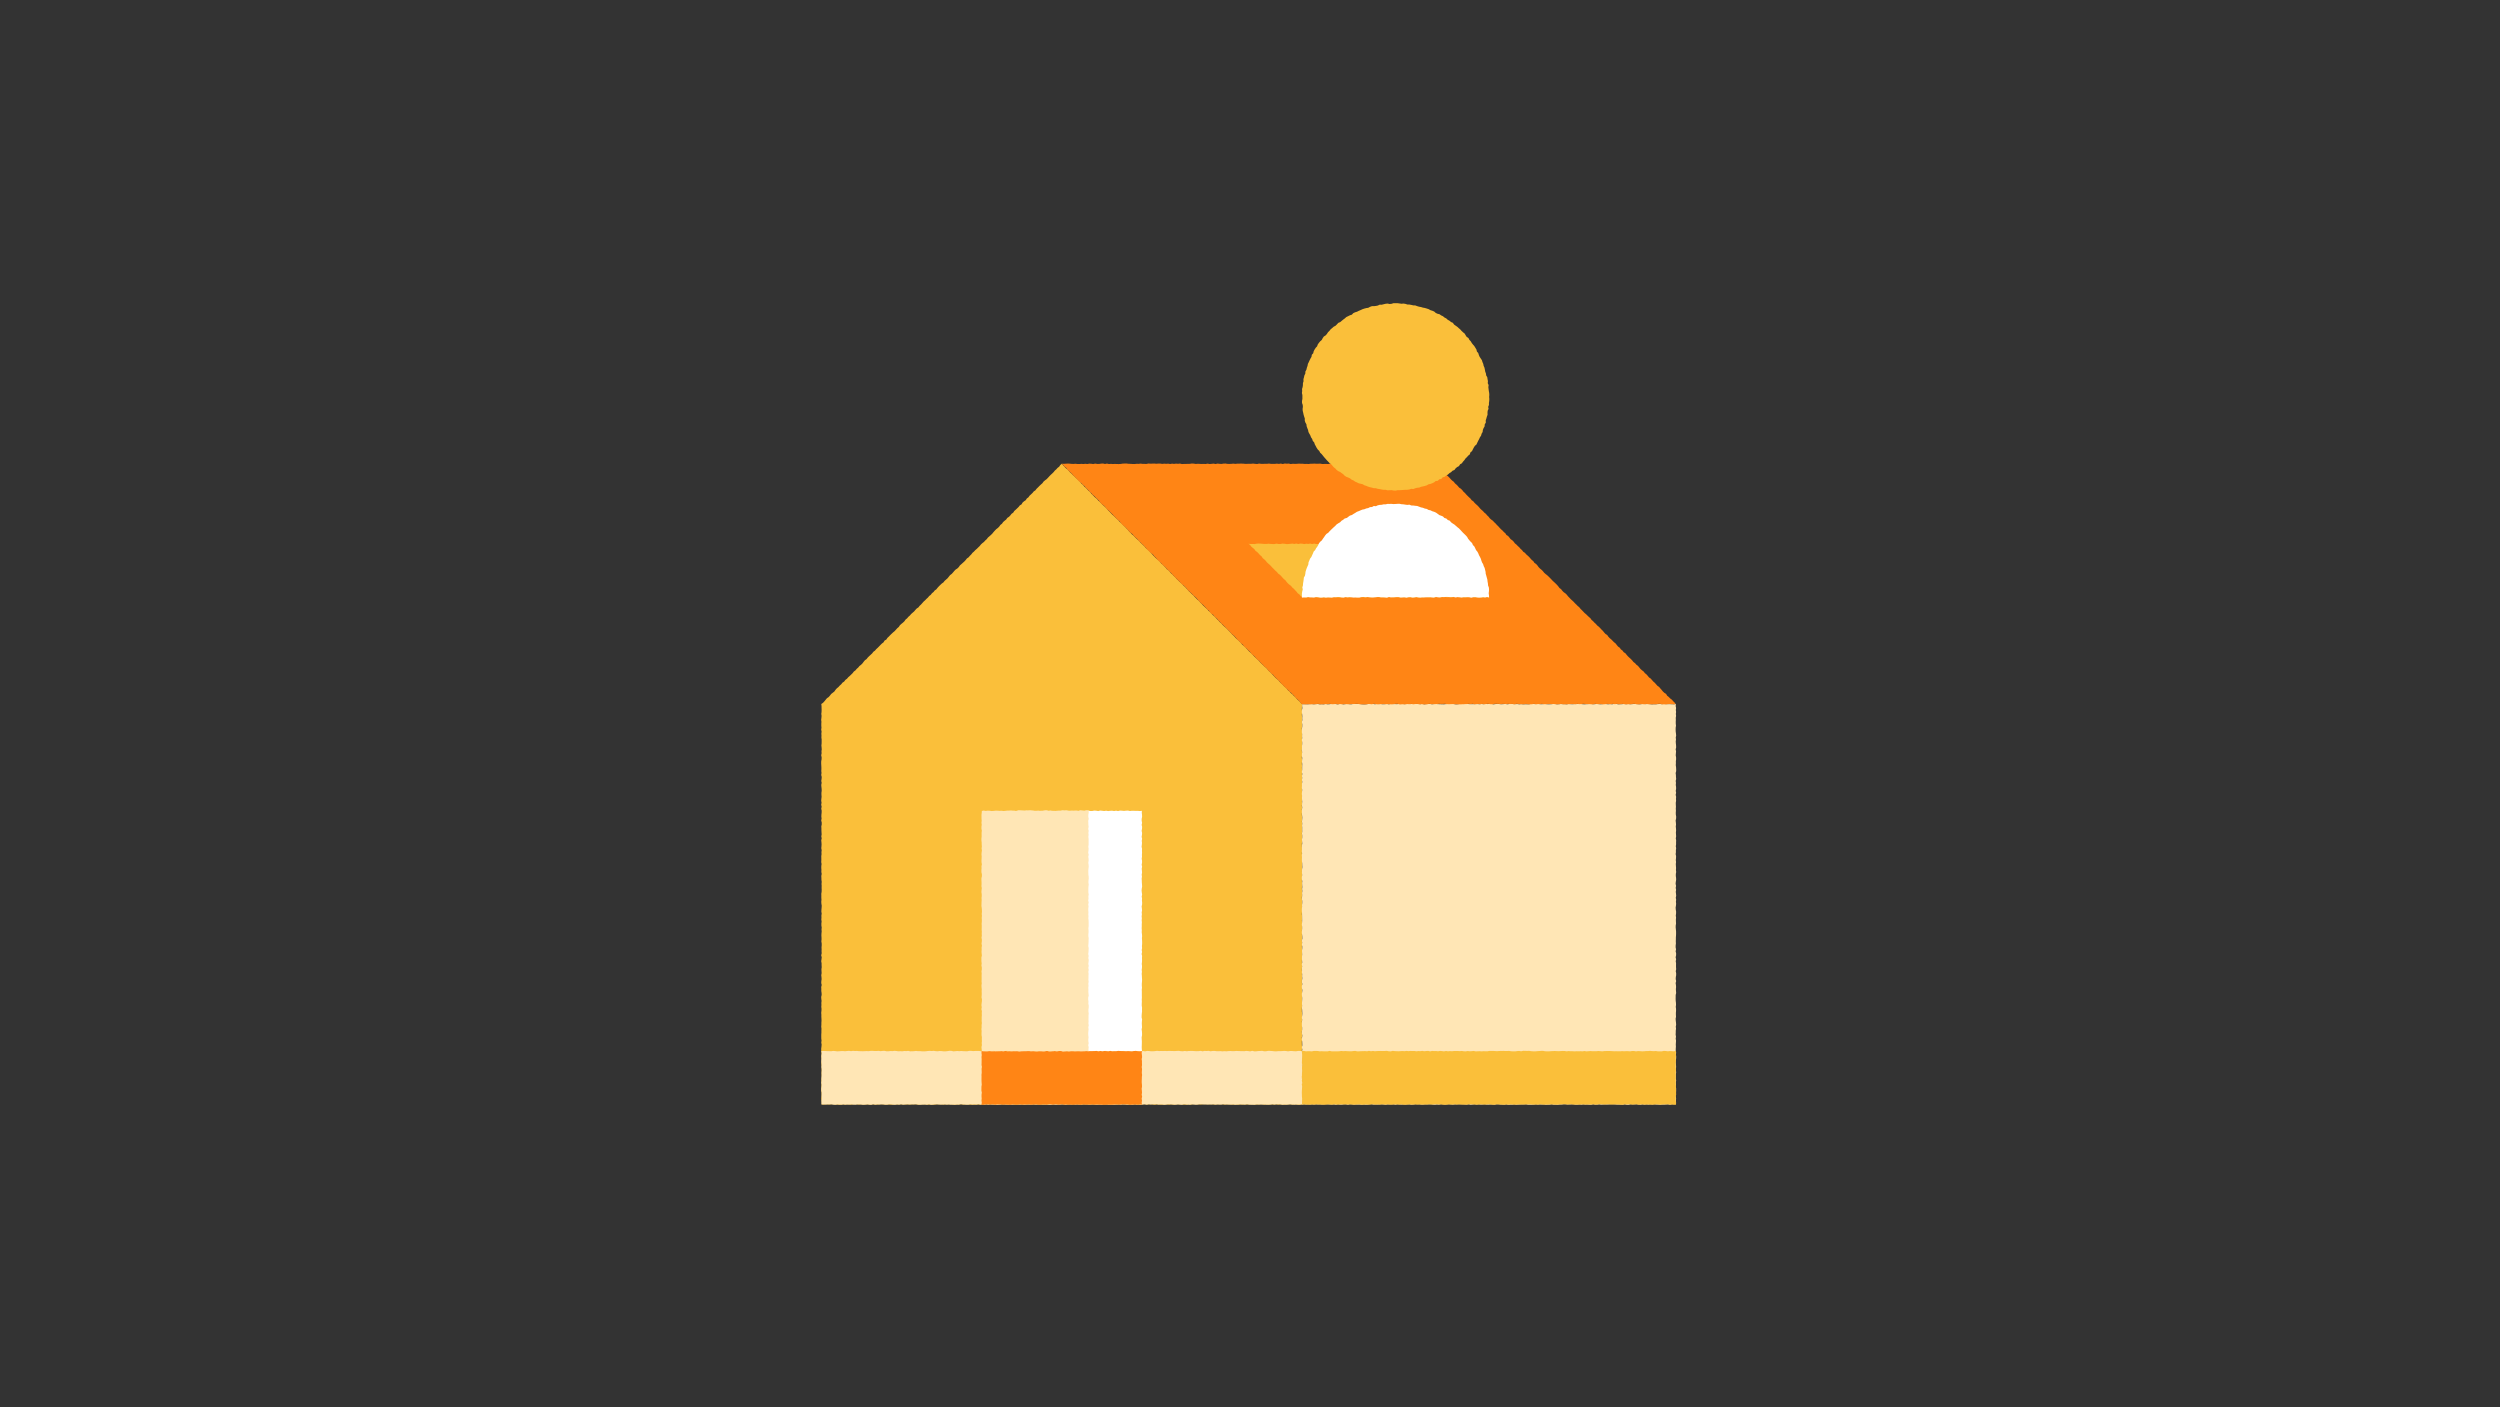
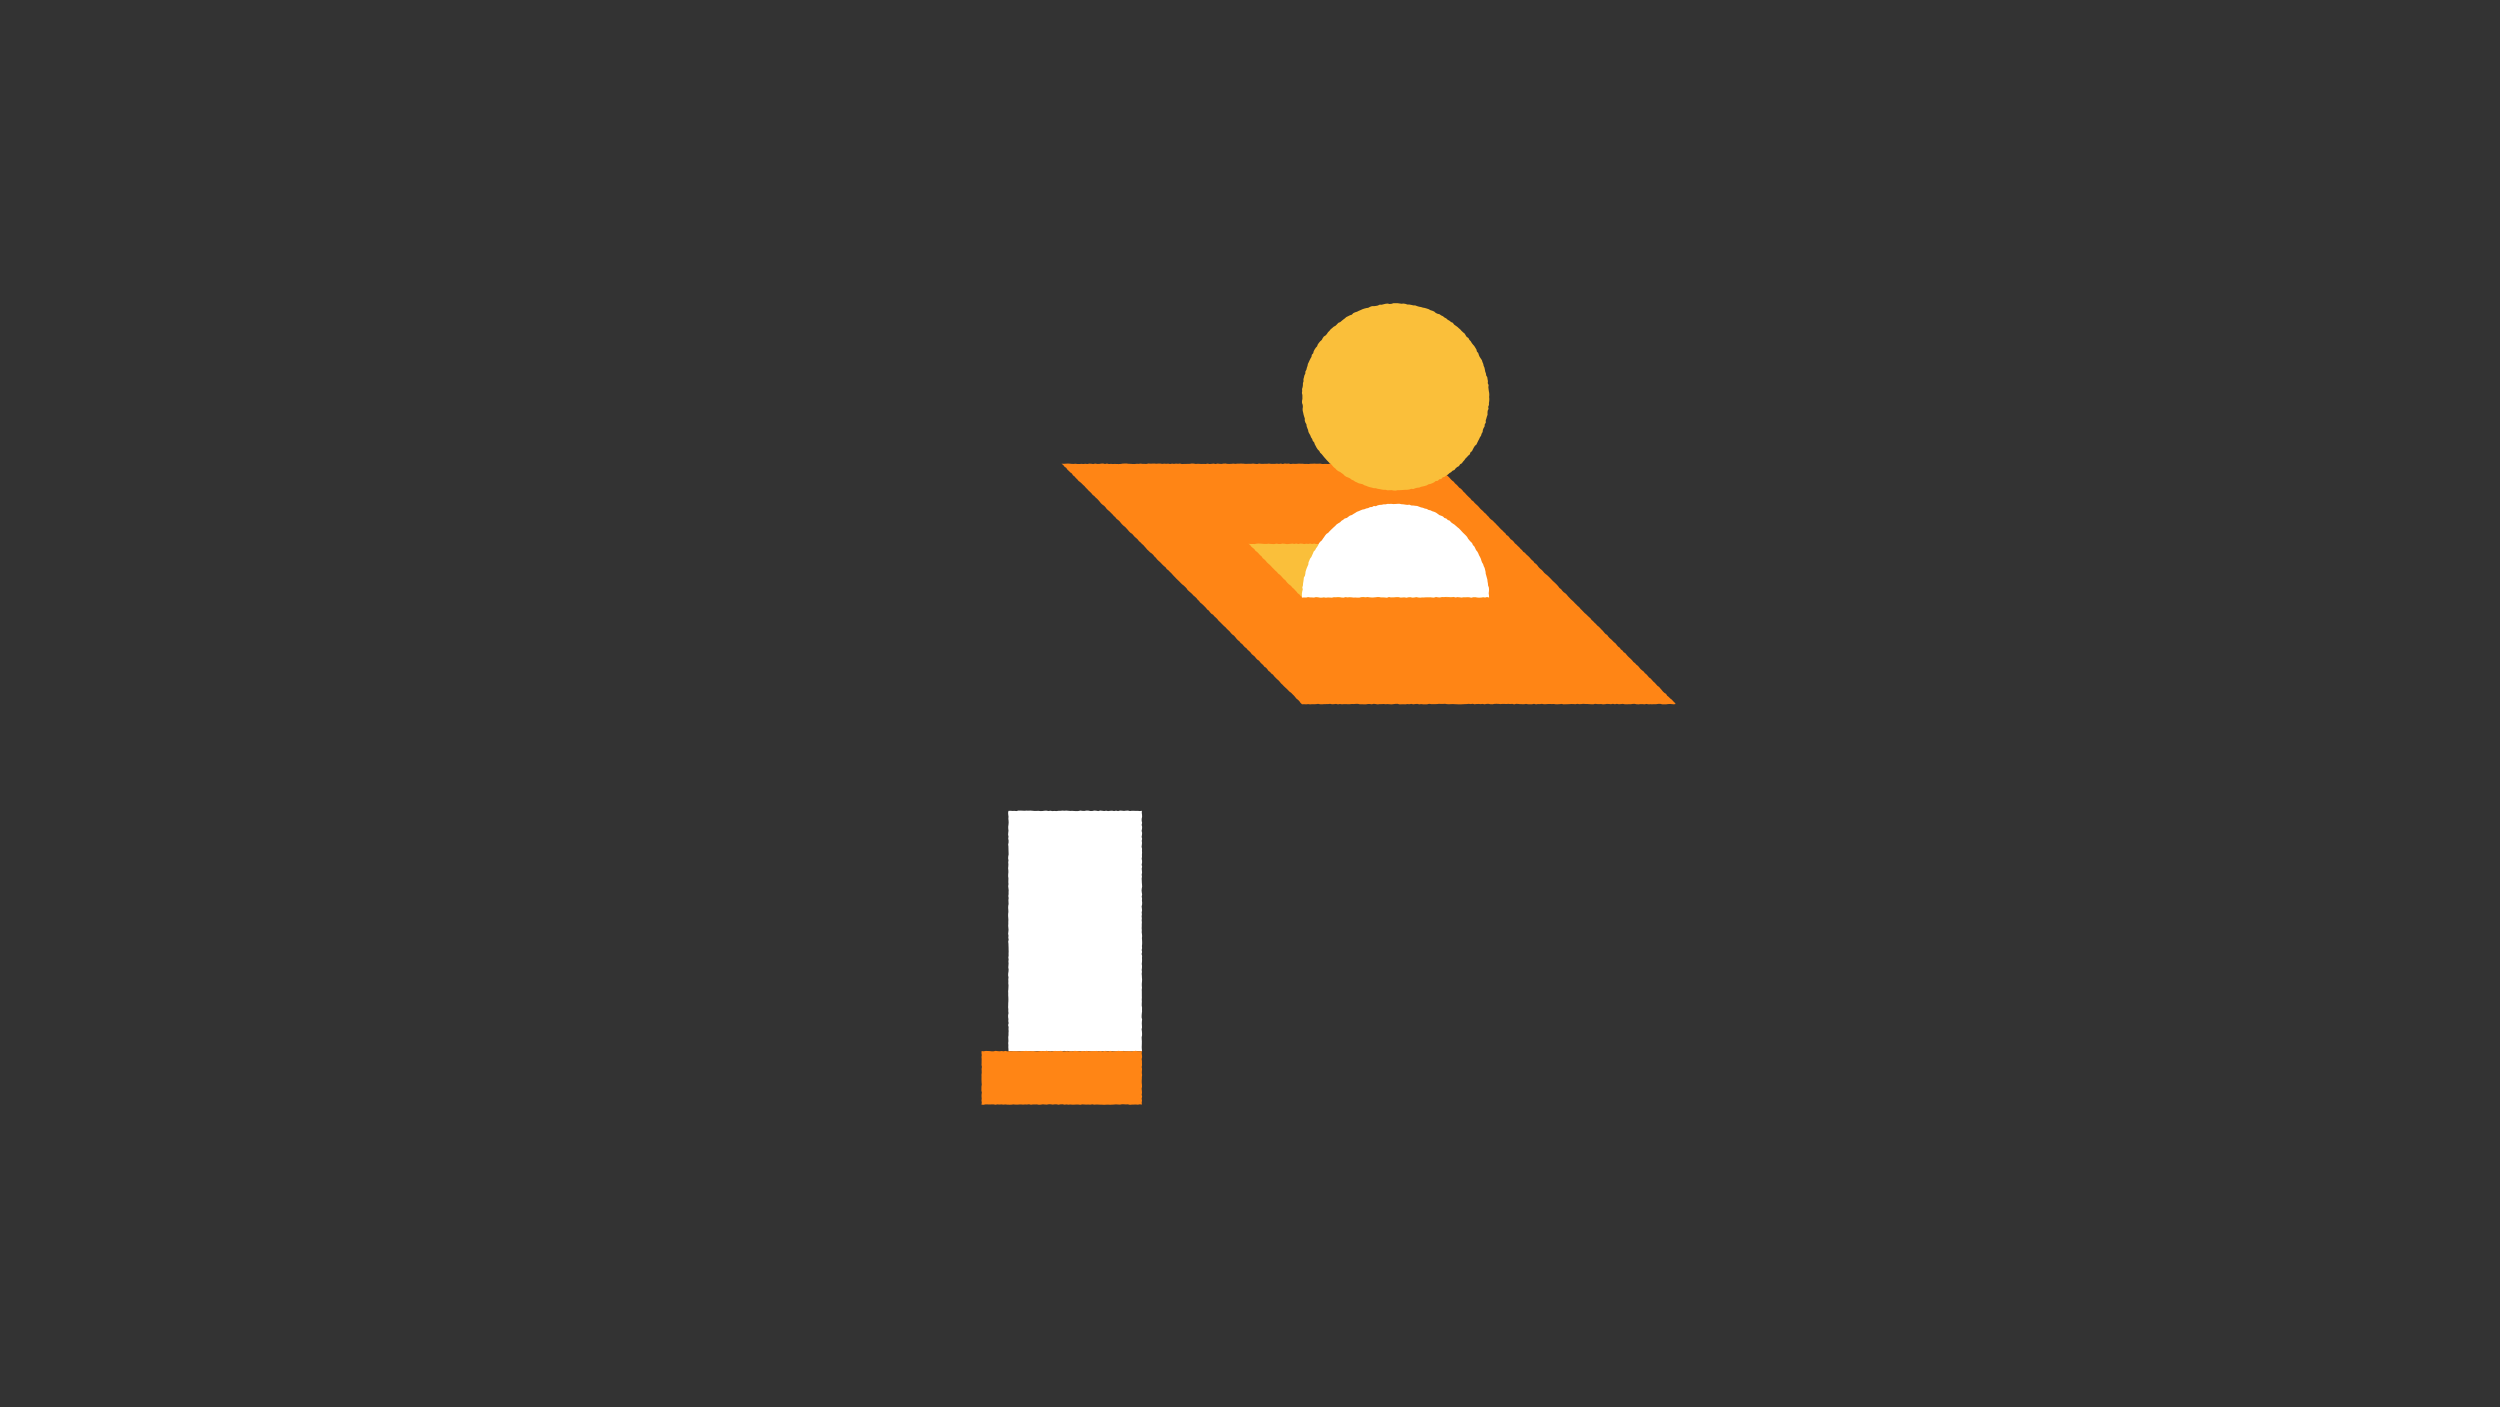
<svg xmlns="http://www.w3.org/2000/svg" height="788px" version="1.1" viewBox="0 0 1400 788" width="1400px">
  <rect x="0" y="0" width="1400" height="788" fill="#333333" stroke="none" />
  <title>ikon_kundeKroner_1400x788 copy</title>
  <g fill="none" fill-rule="evenodd" id="ikon_kundeKroner_1400x788-copy" stroke="none" stroke-width="1">
    <g id="Group" transform="translate(459.858, 169.774)">
-       <polygon fill="#FABF3A" id="Fill-22" points="134.732 89.948 133.885 90.638 133.269 91.578 132.377 92.243 131.649 93.072 130.812 93.792 130.12 94.658 129.337 95.434 128.518 96.175 127.748 96.963 127.008 97.784 126.237 98.574 125.332 99.231 124.492 99.954 123.849 100.874 123.009 101.598 122.205 102.36 121.435 103.155 120.635 103.918 119.96 104.808 119.029 105.438 118.325 106.297 117.529 107.064 116.709 107.804 116.063 108.72 115.162 109.378 114.551 110.328 113.614 110.949 112.778 111.674 112.211 112.664 111.242 113.254 110.555 114.126 109.765 114.894 108.96 115.646 108.137 116.381 107.523 117.324 106.606 117.964 105.934 118.851 105.169 119.644 104.223 120.254 103.586 121.175 102.711 121.857 101.882 122.588 101.246 123.511 100.363 124.184 99.72 125.101 98.946 125.886 98.052 126.552 97.283 127.344 96.54 128.161 95.848 129.029 95.063 129.808 94.232 130.54 93.389 131.26 92.72 132.155 91.888 132.888 91.151 133.715 90.262 134.394 89.448 135.148 88.758 136.024 87.954 136.784 87.174 137.568 86.323 138.281 85.572 139.094 84.726 139.811 84.055 140.701 83.263 141.472 82.551 142.32 81.623 142.955 80.942 143.834 80.191 144.644 79.365 145.38 78.551 146.128 77.703 146.841 77.074 147.775 76.291 148.552 75.335 149.158 74.554 149.94 73.842 150.791 73.105 151.618 72.202 152.28 71.502 153.146 70.817 154.026 69.98 154.758 69.145 155.491 68.454 156.366 67.537 157.014 66.732 157.772 65.945 158.546 65.194 159.355 64.515 160.237 63.595 160.874 62.911 161.746 62.042 162.434 61.375 163.323 60.488 163.989 59.791 164.846 58.971 165.58 58.215 166.377 57.386 167.1 56.658 167.928 55.931 168.752 55.118 169.492 54.445 170.372 53.503 170.986 52.751 171.788 52.042 172.635 51.2 173.352 50.374 174.083 49.662 174.931 48.82 175.651 48.108 176.501 47.243 177.201 46.612 178.137 45.798 178.895 44.931 179.598 44.103 180.343 43.486 181.295 42.635 182.014 41.891 182.835 41.145 183.654 40.28 184.355 39.475 185.114 38.677 185.878 37.918 186.684 37.102 187.431 36.486 188.377 35.495 188.952 34.912 189.934 34.014 190.604 33.226 191.384 32.457 192.188 31.675 192.981 30.848 193.728 30.122 194.574 29.214 195.238 28.545 196.138 27.729 196.892 26.911 197.641 26.115 198.417 25.429 199.301 24.509 199.954 23.792 200.811 23.126 201.721 22.338 202.511 21.443 203.188 20.737 204.054 19.897 204.788 19.186 205.64 18.275 206.303 17.598 207.204 16.806 207.984 16.006 208.754 15.165 209.478 14.445 210.323 13.542 210.986 12.874 211.891 11.931 212.523 11.237 213.412 10.397 214.149 9.654 214.981 8.777 215.681 8.034 216.523 7.389 217.458 6.503 218.154 5.625 218.843 4.935 219.732 4.194 220.578 3.246 221.214 2.525 222.084 1.809 222.961 1.045 223.797 0.069 224.471 0.197 225.608 0.217 226.711 0.243 227.814 0.209 228.917 0.066 230.018 0.222 231.121 0.135 232.223 0.003 233.326 0.145 234.428 0.077 235.529 0.078 236.632 0.165 237.734 0.022 238.835 0.237 239.938 0.098 241.04 0.174 242.141 0.122 243.244 0.268 244.346 0.255 245.449 0.248 246.551 0.118 247.654 0.231 248.757 0.306 249.86 0.172 250.963 0.24 252.066 0.011 253.169 0.251 254.272 0.238 255.377 0.034 256.48 -2.84217094e-13 257.584 0.055 258.689 0.117 259.795 0.129 260.9 0.071 262.006 0.188 263.112 0.018 264.218 0.305 265.326 0.222 266.434 0.052 267.541 0.274 268.649 0.049 269.758 0.137 270.868 0.252 271.977 0.289 273.088 0.138 274.198 0.149 275.311 0.235 276.421 0.106 277.532 0.023 278.643 0.212 279.754 0.006 280.863 0.263 281.972 0.035 283.081 0.271 284.189 0.254 285.297 0.135 286.406 0.102 287.512 0.222 288.62 0.025 289.728 0.298 290.834 0.302 291.941 0.069 293.048 0.135 294.154 0.14 295.26 0.186 296.366 0.265 297.472 0.063 298.578 0.286 299.686 0.04 300.792 0.149 301.898 0.226 303.004 0.162 304.111 0.062 305.218 0.278 306.324 0.149 307.432 0.211 308.54 0.058 309.648 0.086 310.755 0.092 311.864 0.029 312.974 0.226 314.083 0.074 315.192 0.062 316.303 0.142 317.414 0.089 318.526 0.297 319.637 0.071 320.751 0.129 321.863 0.149 322.975 0.3 324.086 0.191 325.198 0.274 326.309 0.238 327.418 0.288 328.529 0.246 329.638 0.066 330.748 0.098 331.857 0.092 332.966 0.166 334.075 0.057 335.183 0.123 336.292 0.303 337.401 0.242 338.511 0.148 339.62 0.098 340.729 0.285 341.838 0.118 342.949 0.163 344.058 0.085 345.169 0.248 346.281 0.112 347.392 0.118 348.504 0.292 349.618 0.194 350.732 0.28 351.844 0.163 352.958 0.118 354.069 0.189 355.181 0.211 356.292 0.092 357.403 0.28 358.514 0.295 359.624 0.195 360.735 0.249 361.846 0.212 362.957 0.289 364.068 0.008 365.18 0.303 366.291 0.183 367.403 0.015 368.515 0.229 369.629 0.228 370.743 0.297 371.857 0.138 372.971 0.189 374.083 0.254 375.195 0.045 376.308 0.171 377.412 0.245 378.517 0.091 379.624 0.035 380.732 0.305 381.841 0.014 382.952 0.089 384.064 0.063 385.18 0.226 386.294 0.268 387.408 0.002 388.518 0.082 389.629 0.218 390.738 0.095 391.848 0.138 392.955 0.063 394.064 0.194 395.172 0.151 396.28 0.02 397.389 0.106 398.497 0.094 399.608 0.163 400.718 0.191 401.831 0.111 402.944 0.112 404.061 0.031 405.177 0.171 406.292 0.128 407.406 0.125 408.518 0.055 409.631 0.054 410.743 0.066 411.855 0.195 412.968 0.051 414.083 0.249 415.198 0.157 416.317 0.02 417.434 0.023 418.549 0.135 419.663 0.272 420.778 0.068 421.894 0.282 423.011 0.258 424.129 0.066 425.246 0.129 426.361 0.277 427.478 0.223 428.588 0.262 429.697 0.217 430.809 0.22 431.926 0.303 433.046 0.225 434.163 0.125 435.278 0.118 436.395 0.154 437.517 0.142 438.637 0.094 439.757 0.012 440.88 0.186 442.001 0.223 443.121 0.205 444.24 0.029 445.364 0.208 446.492 0.298 447.621 0.215 448.689 1.252 448.872 2.352 448.617 3.454 448.694 4.555 448.74 5.657 448.634 6.757 448.603 7.86 448.818 8.963 448.744 10.066 448.878 11.169 448.889 12.272 448.62 13.377 448.848 14.482 448.628 15.588 448.734 16.692 448.829 17.798 448.684 18.905 448.6 20.012 448.604 21.12 448.82 22.228 448.635 23.335 448.803 24.443 448.732 25.548 448.708 26.655 448.686 27.762 448.855 28.866 448.624 29.971 448.812 31.077 448.811 32.182 448.711 33.286 448.598 34.388 448.671 35.492 448.78 36.595 448.794 37.698 448.729 38.802 448.831 39.903 448.852 41.006 448.752 42.108 448.721 43.211 448.721 44.312 448.641 45.412 448.741 46.514 448.706 47.615 448.752 48.717 448.678 49.818 448.783 50.918 448.641 52.018 448.695 53.118 448.615 54.22 448.861 55.32 448.772 56.422 448.663 57.52 448.712 58.62 448.677 59.722 448.835 60.822 448.734 61.923 448.851 63.023 448.843 64.123 448.748 65.223 448.62 66.325 448.689 67.425 448.686 68.526 448.8 69.628 448.646 70.728 448.694 71.829 448.644 72.931 448.708 74.032 448.841 75.135 448.895 76.237 448.706 77.338 448.754 78.442 448.617 79.545 448.831 80.649 448.724 81.751 448.689 82.855 448.777 83.96 448.883 85.066 448.863 86.171 448.869 87.275 448.789 88.383 448.766 89.489 448.854 90.597 448.66 91.703 448.751 92.812 448.635 93.922 448.701 95.029 448.757 96.14 448.669 97.249 448.872 98.358 448.881 99.468 448.757 100.575 448.655 101.685 448.754 102.791 448.624 103.898 448.766 105.006 448.792 106.111 448.724 107.217 448.709 108.323 448.872 109.429 448.9 110.534 448.76 111.64 448.689 112.745 448.775 113.851 448.808 114.955 448.766 116.058 448.68 117.163 448.812 118.269 448.718 119.374 448.754 120.477 448.738 121.582 448.803 122.686 448.769 123.792 448.869 124.895 448.84 126.002 448.737 127.106 448.889 128.212 448.874 129.317 448.661 130.425 448.648 131.531 448.68 132.638 448.697 133.745 448.644 134.852 448.618 135.962 448.729 137.069 448.715 138.178 448.76 139.288 448.723 140.4 448.777 141.509 448.641 142.622 448.612 143.732 448.609 144.84 448.749 145.951 448.871 147.06 448.694 148.168 448.704 149.275 448.704 150.385 448.888 151.492 448.717 152.598 448.729 153.706 448.791 154.814 448.734 155.92 448.697 157.028 448.895 158.135 448.628 159.243 448.732 160.349 448.726 161.457 448.844 162.566 448.757 163.674 448.884 164.782 448.754 165.891 448.801 167.002 448.648 168.111 448.644 169.222 448.681 170.334 448.597 171.445 448.84 172.557 448.82 173.668 448.815 174.777 448.732 175.888 448.612 176.998 448.898 178.106 448.851 179.215 448.835 180.325 448.621 181.432 448.641 182.542 448.818 183.652 448.597 184.762 448.666 185.869 448.778 186.98 448.897 188.091 448.698 189.202 448.771 190.314 448.866 191.426 448.826 192.537 448.815 193.649 448.697 194.762 448.84 195.871 448.678 196.982 448.82 198.085 448.834 199.188 448.651 200.292 448.671 201.398 448.735 202.508 448.798 203.615 448.797 204.726 448.875 205.84 448.641 206.952 448.854 208.063 448.604 209.174 448.623 210.282 448.692 211.389 448.64 212.497 448.783 213.605 448.644 214.709 448.612 215.817 448.626 216.923 448.629 218.031 448.649 219.137 448.658 220.246 448.778 221.355 448.709 222.465 448.623 223.578 448.666 224.692 448.62 225.806 448.801 226.92 448.701 228.032 448.691 229.142 448.718 230.254 448.823 231.365 448.815 232.474 448.795 233.586 448.857 234.698 448.689 235.812 448.821 236.929 448.724 238.043 448.766 239.157 448.686 240.271 448.757 241.383 448.688 242.497 448.824 243.612 448.757 244.729 448.735 245.845 448.646 246.958 448.618 248.074 448.886 249.182 448.701 250.288 448.837 251.4 448.743 252.515 448.689 253.632 448.803 254.748 448.623 255.86 448.843 256.977 448.708 258.097 448.781 259.214 448.871 260.332 448.791 261.454 448.723 262.574 448.618 263.692 448.788 264.809 448.774 265.932 448.689 267.057 448.9 268.185 448.895 269.309 448.748 269.372 447.648 269.358 446.544 269.445 445.441 269.391 444.34 269.397 443.237 269.292 442.135 269.228 441.032 269.243 439.931 269.206 438.828 269.446 437.726 269.342 436.623 269.205 435.521 269.191 434.42 269.32 433.318 269.42 432.215 269.395 431.114 269.46 430.011 269.335 428.909 269.234 427.808 269.255 426.704 269.429 425.601 269.238 424.498 269.183 423.397 269.249 422.294 269.285 421.189 269.235 420.086 269.16 418.983 269.226 417.878 269.38 416.775 269.206 415.671 269.177 414.566 269.166 413.46 269.303 412.355 269.166 411.249 269.409 410.143 269.243 409.037 269.165 407.929 269.405 406.823 269.363 405.714 269.4 404.606 269.338 403.497 269.169 402.388 269.371 401.278 269.397 400.168 269.3 399.057 269.38 397.946 269.191 396.834 269.189 395.723 269.194 394.612 269.335 393.503 269.389 392.392 269.368 391.283 269.297 390.175 269.357 389.066 269.315 387.958 269.377 386.851 269.371 385.743 269.322 384.635 269.238 383.528 269.395 382.421 269.298 381.314 269.2 380.208 269.238 379.101 269.28 377.995 269.297 376.889 269.225 375.783 269.278 374.677 269.223 373.569 269.208 372.463 269.349 371.357 269.257 370.251 269.231 369.144 269.222 368.037 269.331 366.931 269.462 365.823 269.297 364.715 269.328 363.608 269.388 362.5 269.275 361.391 269.22 360.281 269.28 359.172 269.374 358.063 269.203 356.952 269.325 355.841 269.409 354.731 269.211 353.618 269.428 352.504 269.2 351.392 269.462 350.28 269.438 349.169 269.365 348.058 269.397 346.948 269.211 345.837 269.371 344.726 269.426 343.617 269.192 342.508 269.215 341.398 269.445 340.289 269.286 339.18 269.386 338.072 269.329 336.963 269.385 335.854 269.426 334.744 269.208 333.635 269.191 332.526 269.371 331.417 269.315 330.308 269.391 329.197 269.214 328.086 269.248 326.975 269.3 325.863 269.275 324.751 269.228 323.637 269.26 322.523 269.289 321.411 269.354 320.298 269.448 319.186 269.192 318.074 269.414 316.963 269.286 315.852 269.392 314.741 269.38 313.631 269.46 312.52 269.425 311.409 269.395 310.298 269.286 309.188 269.209 308.077 269.251 306.964 269.449 305.852 269.228 304.74 269.198 303.626 269.209 302.512 269.398 301.398 269.417 300.284 269.451 299.172 269.378 298.06 269.194 296.948 269.445 295.843 269.382 294.738 269.275 293.631 269.263 292.523 269.426 291.414 269.189 290.303 269.331 289.191 269.38 288.075 269.22 286.961 269.182 285.849 269.402 284.737 269.165 283.626 269.335 282.517 269.158 281.408 269.46 280.3 269.218 279.192 269.363 278.083 269.285 276.975 269.397 275.868 269.271 274.758 269.391 273.648 269.28 272.537 269.362 271.424 269.377 270.311 269.311 269.194 269.237 268.078 269.42 266.963 269.349 265.849 269.302 264.737 269.212 263.624 269.348 262.512 269.394 261.4 269.198 260.288 269.343 259.172 269.188 258.057 269.24 256.938 269.423 255.821 269.171 254.708 269.234 253.592 269.385 252.478 269.271 251.361 269.166 250.244 269.446 249.126 269.294 248.009 269.315 246.894 269.462 245.777 269.423 244.668 269.217 243.558 269.389 242.446 269.357 241.329 269.258 240.209 269.246 239.092 269.162 237.977 269.395 236.86 269.314 235.738 269.212 234.618 269.305 233.498 269.451 232.375 269.243 231.254 269.188 230.134 269.46 229.015 269.197 227.891 269.218 226.764 269.255 225.635 269.315 224.504 268.545 223.718 267.815 222.891 266.952 222.197 266.194 221.398 265.522 220.514 264.649 219.828 263.934 218.984 263.028 218.334 262.345 217.455 261.432 216.806 260.815 215.863 260.012 215.106 259.148 214.406 258.438 213.552 257.586 212.84 256.805 212.057 256.123 211.172 255.254 210.478 254.397 209.772 253.665 208.941 252.918 208.124 252.194 207.289 251.425 206.497 250.528 205.832 249.885 204.915 249.129 204.109 248.226 203.454 247.488 202.634 246.652 201.911 245.878 201.126 245.18 200.264 244.369 199.52 243.555 198.774 242.762 198.011 241.98 197.234 241.288 196.369 240.462 195.638 239.591 194.951 238.848 194.137 238.134 193.294 237.438 192.431 236.526 191.783 235.677 191.075 235.077 190.117 234.249 189.386 233.477 188.598 232.56 187.955 231.817 187.137 231.122 186.272 230.232 185.6 229.543 184.728 228.785 183.924 228.008 183.137 227.262 182.32 226.442 181.574 225.571 180.88 224.766 180.117 224.098 179.218 223.185 178.566 222.478 177.708 221.685 176.937 220.969 176.089 220.206 175.289 219.322 174.609 218.623 173.746 217.906 172.901 216.934 172.312 216.271 171.414 215.445 170.678 214.637 169.923 213.812 169.188 213.117 168.321 212.272 167.606 211.658 166.658 210.692 166.063 209.972 165.218 209.177 164.452 208.46 163.604 207.606 162.895 206.84 162.097 205.989 161.383 205.294 160.512 204.543 159.695 203.798 158.872 202.937 158.166 202.248 157.291 201.422 156.555 200.548 155.866 199.792 155.061 198.955 154.34 198.312 153.424 197.452 152.729 196.749 151.877 195.869 151.2 195.214 150.301 194.449 149.512 193.505 148.903 192.866 147.988 192.08 147.22 191.342 146.406 190.428 145.768 189.817 144.824 189.051 144.038 188.145 143.389 187.32 142.66 186.542 141.881 185.792 141.072 185.085 140.221 184.36 139.388 183.591 138.595 182.792 137.829 181.868 137.191 181.195 136.295 180.398 135.523 179.58 134.768 178.777 134 178.088 133.118 177.225 132.412 176.403 131.668 175.612 130.892 174.872 130.069 173.986 129.392 173.237 128.577 172.428 127.824 171.785 126.903 170.992 126.131 170.258 125.3 169.448 124.544 168.688 123.738 167.889 122.969 167.008 122.277 166.34 121.371 165.448 120.689 164.686 119.877 163.871 119.12 163.023 118.4 162.265 117.589 161.522 116.763 160.685 116.031 160.038 115.106 159.248 114.324 158.431 113.566 157.563 112.857 156.825 112.02 156.071 111.2 155.149 110.549 154.509 109.617 153.598 108.963 152.802 108.184 152.018 107.391 151.222 106.615 150.637 105.632 149.68 105.024 148.963 104.174 148.215 103.357 147.334 102.664 146.689 101.734 145.778 101.063 145.128 100.135 144.351 99.338 143.532 98.58 142.683 97.844 141.923 97.023 141.042 96.324 140.329 95.469 139.426 94.794 138.708 93.924 137.969 93.078 137.032 92.423 136.252 91.609 135.502 90.761" />
-       <polygon fill="#FFE6B5" id="Fill-23" points="478.551 448.658 477.548 448.622 476.448 448.624 475.35 448.872 474.25 448.672 473.15 448.738 472.051 448.813 470.953 448.795 469.853 448.889 468.753 448.807 467.653 448.801 466.553 448.613 465.451 448.792 464.353 448.632 463.251 448.83 462.151 448.682 461.05 448.829 459.947 448.673 458.845 448.895 457.745 448.75 456.642 448.621 455.539 448.704 454.436 448.673 453.331 448.618 452.228 448.901 451.124 448.899 450.019 448.662 448.913 448.872 447.808 448.787 446.702 448.793 445.594 448.79 444.487 448.698 443.381 448.61 442.271 448.621 441.162 448.713 440.056 448.786 438.948 448.698 437.841 448.77 436.733 448.847 435.628 448.662 434.522 448.822 433.416 448.793 432.31 448.632 431.207 448.882 430.102 448.855 428.998 448.773 427.893 448.792 426.788 448.673 425.687 448.869 424.582 448.666 423.479 448.836 422.374 448.85 421.273 448.616 420.17 448.699 419.065 448.738 417.962 448.736 416.859 448.635 415.756 448.612 414.653 448.786 413.548 448.749 412.444 448.901 411.341 448.821 410.238 448.872 409.131 448.636 408.027 448.822 406.921 448.829 405.818 448.901 404.711 448.715 403.604 448.793 402.496 448.738 401.39 448.793 400.282 448.673 399.173 448.804 398.065 448.859 396.954 448.862 395.845 448.881 394.738 448.635 393.628 448.689 392.519 448.739 391.411 448.739 390.305 448.812 389.198 448.835 388.091 448.684 386.984 448.858 385.879 448.856 384.773 448.886 383.667 448.689 382.561 448.835 381.456 448.786 380.35 448.764 379.242 448.613 378.136 448.649 377.031 448.842 375.924 448.747 374.816 448.741 373.71 448.835 372.602 448.798 371.493 448.616 370.384 448.762 369.276 448.821 368.165 448.602 367.054 448.778 365.945 448.602 364.834 448.766 363.725 448.902 362.618 448.621 361.51 448.761 360.401 448.729 359.293 448.644 358.187 448.641 357.079 448.662 355.97 448.664 354.864 448.71 353.756 448.809 352.647 448.704 351.538 448.616 350.43 448.646 349.319 448.806 348.208 448.635 347.099 448.612 345.987 448.85 344.876 448.762 343.768 448.882 342.658 448.832 341.548 448.626 340.447 448.706 339.345 448.699 338.242 448.672 337.136 448.787 336.03 448.789 334.922 448.646 333.813 448.626 332.701 448.622 331.59 448.767 330.481 448.847 329.371 448.699 328.264 448.658 327.158 448.816 326.051 448.682 324.945 448.824 323.841 448.71 322.736 448.633 321.631 448.869 320.525 448.655 319.419 448.699 318.313 448.719 317.204 448.716 316.094 448.861 314.985 448.755 313.871 448.672 312.758 448.69 311.647 448.807 310.536 448.719 309.425 448.832 308.318 448.642 307.208 448.606 306.098 448.818 304.988 448.882 303.878 448.752 302.764 448.882 301.648 448.815 300.534 448.812 299.422 448.762 298.311 448.852 297.199 448.67 296.087 448.63 294.973 448.882 293.858 448.662 292.744 448.615 291.631 448.849 290.516 448.835 289.411 448.613 288.305 448.901 287.194 448.721 286.082 448.752 284.964 448.744 283.85 448.698 282.739 448.599 281.625 448.701 280.507 448.762 279.39 448.659 278.273 448.738 277.153 448.678 276.034 448.752 274.918 448.673 273.801 448.784 272.681 448.646 271.556 448.786 270.43 448.681 269.208 448.849 269.45 447.647 269.262 446.544 269.367 445.442 269.39 444.339 269.19 443.236 269.399 442.135 269.251 441.032 269.404 439.93 269.371 438.829 269.39 437.727 269.259 436.624 269.425 435.522 269.385 434.421 269.308 433.318 269.451 432.216 269.356 431.115 269.416 430.012 269.276 428.91 269.35 427.809 269.374 426.706 269.25 425.602 269.361 424.501 269.362 423.398 269.358 422.295 269.322 421.192 269.23 420.087 269.276 418.984 269.421 417.881 269.167 416.776 269.434 415.672 269.407 414.567 269.358 413.462 269.158 412.356 269.285 411.252 269.451 410.146 269.225 409.038 269.182 407.932 269.353 406.824 269.353 405.716 269.208 404.609 269.201 403.499 269.219 402.39 269.367 401.281 269.167 400.17 269.334 399.059 269.447 397.949 269.381 396.836 269.347 395.726 269.19 394.615 269.328 393.506 269.242 392.395 269.278 391.286 269.336 390.178 269.368 389.069 269.251 387.961 269.156 386.853 269.362 385.746 269.453 384.638 269.181 383.532 269.158 382.424 269.456 381.318 269.185 380.212 269.285 379.104 269.421 377.998 269.316 376.892 269.359 375.786 269.205 374.679 269.285 373.573 269.187 372.467 269.353 371.361 269.151 370.255 269.381 369.149 269.279 368.041 269.234 366.935 269.261 365.827 269.348 364.719 269.287 363.612 269.262 362.504 269.384 361.395 269.411 360.287 269.202 359.178 269.367 358.067 269.167 356.956 269.448 355.846 269.447 354.735 269.304 353.622 269.168 352.51 269.23 351.398 269.342 350.286 269.341 349.173 269.165 348.062 269.288 346.952 269.336 345.842 269.331 344.732 269.328 343.622 269.288 342.513 269.267 341.404 269.173 340.295 269.181 339.186 269.299 338.078 269.265 336.969 269.404 335.859 269.407 334.75 269.188 333.641 269.291 332.532 269.362 331.422 269.279 330.313 269.447 329.202 269.301 328.092 269.427 326.981 269.353 325.869 269.304 324.756 269.407 323.644 269.173 322.53 269.173 321.416 269.358 320.304 269.256 319.192 269.193 318.081 269.296 316.969 269.442 315.858 269.404 314.747 269.37 313.636 269.221 312.527 269.194 311.416 269.25 310.306 269.168 309.195 269.307 308.082 269.156 306.972 269.267 305.859 269.213 304.747 269.225 303.633 269.404 302.519 269.316 301.406 269.238 300.292 269.41 299.179 269.391 298.067 269.222 296.956 269.404 295.852 269.361 294.746 269.362 293.639 269.278 292.532 269.407 291.422 269.245 290.31 269.35 289.198 269.436 288.084 269.322 286.969 269.216 285.856 269.201 284.746 269.194 283.635 269.393 282.526 269.264 281.416 269.293 280.309 269.37 279.199 269.282 278.092 269.238 276.984 269.288 275.875 269.162 274.766 269.259 273.656 269.373 272.546 269.161 271.433 269.251 270.319 269.219 269.202 269.407 268.087 269.228 266.972 269.381 265.859 269.227 264.746 269.438 263.633 269.158 262.522 269.353 261.41 269.339 260.296 269.365 259.182 269.401 258.066 269.253 256.947 269.311 255.832 269.402 254.716 269.207 253.602 269.225 252.487 269.342 251.372 269.167 250.255 269.268 249.136 269.224 248.019 269.368 246.902 269.384 245.787 269.161 244.678 269.365 243.569 269.302 242.456 269.344 241.339 269.164 240.219 269.188 239.102 269.265 237.987 269.431 236.87 269.407 235.749 269.153 234.629 269.43 233.51 269.402 232.386 269.43 231.266 269.341 230.144 269.161 229.026 269.227 227.901 269.456 226.775 269.339 225.646 269.327 224.538 270.402 224.579 271.502 224.576 272.601 224.626 273.701 224.498 274.799 224.512 275.898 224.621 276.998 224.524 278.098 224.466 279.198 224.644 280.298 224.566 281.398 224.659 282.496 224.442 283.598 224.636 284.698 224.584 285.799 224.41 286.901 224.441 288.002 224.473 289.104 224.653 290.205 224.49 291.308 224.401 292.411 224.67 293.514 224.533 294.618 224.406 295.721 224.553 296.825 224.629 297.931 224.449 299.034 224.43 300.141 224.37 301.248 224.401 302.354 224.576 303.462 224.658 304.57 224.646 305.679 224.57 306.788 224.369 307.894 224.375 309.002 224.398 310.11 224.618 311.216 224.422 312.322 224.515 313.428 224.469 314.534 224.612 315.638 224.558 316.744 224.404 317.848 224.635 318.953 224.429 320.058 224.501 321.161 224.489 322.264 224.555 323.368 224.456 324.471 224.521 325.574 224.424 326.678 224.579 327.781 224.396 328.885 224.427 329.988 224.496 331.09 224.456 332.194 224.472 333.298 224.416 334.402 224.392 335.505 224.586 336.608 224.402 337.713 224.656 338.818 224.521 339.924 224.453 341.027 224.453 342.133 224.615 343.239 224.496 344.347 224.424 345.451 224.55 346.559 224.569 347.668 224.622 348.776 224.639 349.885 224.51 350.994 224.458 352.105 224.372 353.213 224.401 354.322 224.49 355.431 224.662 356.538 224.601 357.645 224.406 358.753 224.366 359.859 224.504 360.965 224.442 362.071 224.453 363.178 224.55 364.284 224.559 365.388 224.536 366.494 224.518 367.601 224.481 368.707 224.601 369.813 224.442 370.919 224.586 372.027 224.379 373.133 224.504 374.239 224.384 375.348 224.375 376.456 224.661 377.564 224.512 378.674 224.373 379.785 224.496 380.894 224.604 382.005 224.527 383.114 224.435 384.224 224.622 385.331 224.481 386.441 224.37 387.548 224.486 388.656 224.552 389.764 224.476 390.871 224.641 391.979 224.522 393.087 224.642 394.194 224.592 395.304 224.619 396.411 224.619 397.521 224.421 398.63 224.384 399.739 224.526 400.851 224.416 401.962 224.475 403.071 224.602 404.182 224.544 405.291 224.424 406.401 224.579 407.502 224.636 408.604 224.587 409.708 224.479 410.814 224.386 411.919 224.616 413.027 224.587 414.138 224.461 415.25 224.561 416.359 224.529 417.47 224.639 418.579 224.449 419.685 224.552 420.793 224.582 421.899 224.506 423.005 224.502 424.108 224.39 425.214 224.427 426.319 224.57 427.425 224.638 428.53 224.561 429.638 224.515 430.745 224.373 431.854 224.556 432.965 224.596 434.079 224.449 435.191 224.492 436.304 224.632 437.414 224.553 438.524 224.386 439.633 224.507 440.742 224.627 441.853 224.498 442.961 224.63 444.073 224.404 445.187 224.418 446.301 224.639 447.414 224.579 448.527 224.556 449.639 224.435 450.75 224.595 451.862 224.446 452.978 224.584 454.093 224.544 455.205 224.438 456.319 224.472 457.431 224.564 458.538 224.635 459.645 224.475 460.754 224.441 461.868 224.541 462.985 224.396 464.098 224.562 465.211 224.656 466.325 224.609 467.444 224.616 468.561 224.51 469.676 224.441 470.798 224.572 471.916 224.438 473.033 224.544 474.15 224.526 475.27 224.555 476.394 224.566 477.519 224.609 478.661 224.501 478.525 225.619 478.748 226.722 478.61 227.824 478.748 228.927 478.619 230.029 478.742 231.132 478.558 232.233 478.613 233.336 478.558 234.438 478.579 235.539 478.691 236.642 478.514 237.744 478.502 238.846 478.541 239.949 478.688 241.05 478.781 242.152 478.567 243.255 478.694 244.356 478.548 245.458 478.628 246.561 478.736 247.664 478.779 248.766 478.519 249.869 478.731 250.972 478.638 252.075 478.544 253.178 478.738 254.282 478.764 255.386 478.618 256.49 478.647 257.595 478.57 258.699 478.727 259.804 478.785 260.91 478.799 262.015 478.516 263.121 478.647 264.227 478.688 265.335 478.782 266.442 478.538 267.55 478.682 268.658 478.571 269.767 478.736 270.876 478.751 271.986 478.562 273.096 478.762 274.207 478.508 275.318 478.773 276.43 478.679 277.541 478.745 278.652 478.57 279.761 478.601 280.87 478.665 281.979 478.588 283.089 478.656 284.198 478.578 285.306 478.605 286.413 478.79 287.521 478.751 288.629 478.504 289.735 478.633 290.842 478.718 291.949 478.581 293.055 478.694 294.161 478.75 295.269 478.645 296.375 478.701 297.481 478.767 298.587 478.584 299.693 478.782 300.799 478.739 301.906 478.751 303.012 478.596 304.118 478.776 305.226 478.63 306.332 478.654 307.439 478.511 308.547 478.745 309.655 478.707 310.762 478.598 311.872 478.724 312.979 478.593 314.089 478.661 315.199 478.733 316.31 478.662 317.421 478.798 318.532 478.61 319.644 478.596 320.756 478.751 321.869 478.771 322.981 478.584 324.093 478.494 325.204 478.736 326.315 478.533 327.424 478.754 328.535 478.573 329.644 478.707 330.753 478.799 331.862 478.574 332.972 478.785 334.081 478.65 335.189 478.77 336.298 478.668 337.407 478.493 338.516 478.582 339.626 478.762 340.735 478.73 341.844 478.584 342.953 478.738 344.064 478.636 345.175 478.659 346.286 478.722 347.398 478.547 348.51 478.525 349.622 478.639 350.736 478.736 351.85 478.745 352.962 478.711 354.075 478.628 355.186 478.625 356.296 478.591 357.409 478.654 358.519 478.516 359.629 478.498 360.739 478.722 361.85 478.501 362.961 478.773 364.072 478.747 365.182 478.499 366.295 478.758 367.407 478.553 368.519 478.733 369.633 478.71 370.747 478.711 371.861 478.79 372.973 478.564 374.087 478.788 375.199 478.785 376.31 478.594 377.415 478.541 378.521 478.784 379.627 478.511 380.735 478.664 381.844 478.745 382.955 478.633 384.069 478.691 385.182 478.788 386.296 478.525 387.41 478.519 388.521 478.499 389.632 478.547 390.741 478.681 391.85 478.71 392.958 478.57 394.067 478.724 395.175 478.727 396.282 478.639 397.392 478.644 398.499 478.707 399.61 478.494 400.721 478.578 401.833 478.699 402.947 478.776 404.062 478.587 405.179 478.713 406.295 478.57 407.407 478.567 408.521 478.505 409.632 478.693 410.744 478.536 411.856 478.713 412.97 478.65 414.084 478.584 415.201 478.65 416.318 478.568 417.435 478.551 418.55 478.781 419.664 478.674 420.779 478.798 421.895 478.761 423.012 478.59 424.13 478.525 425.247 478.679 426.362 478.753 427.479 478.694 428.589 478.684 429.698 478.781 430.81 478.604 431.927 478.618 433.047 478.574 434.164 478.793 435.279 478.607 436.396 478.71 437.518 478.534 438.638 478.782 439.756 478.762 440.879 478.702 442.001 478.505 443.122 478.539 444.241 478.754 445.366 478.622 446.492 478.668 447.621" />
      <polygon fill="#FF8515" id="Fill-24" points="478.523 224.469 477.548 224.641 476.448 224.541 475.349 224.446 474.251 224.502 473.151 224.652 472.052 224.662 470.952 224.639 469.852 224.376 468.752 224.406 467.654 224.559 466.554 224.561 465.452 224.609 464.352 224.59 463.251 224.616 462.151 224.43 461.051 224.644 459.948 224.53 458.846 224.524 457.744 224.652 456.641 224.606 455.54 224.389 454.437 224.419 453.332 224.593 452.228 224.57 451.123 224.632 450.02 224.601 448.914 224.395 447.808 224.515 446.701 224.595 445.595 224.382 444.488 224.595 443.38 224.369 442.272 224.576 441.163 224.47 440.055 224.407 438.948 224.578 437.841 224.658 436.734 224.482 435.628 224.538 434.521 224.495 433.417 224.375 432.311 224.636 431.206 224.596 430.101 224.539 428.998 224.453 427.894 224.452 426.789 224.376 425.686 224.489 424.581 224.564 423.48 224.389 422.375 224.575 421.272 224.506 420.169 224.466 419.066 224.539 417.963 224.579 416.86 224.61 415.755 224.647 414.652 224.422 413.549 224.549 412.444 224.604 411.341 224.618 410.237 224.453 409.132 224.502 408.028 224.456 406.921 224.476 405.817 224.564 404.711 224.572 403.604 224.389 402.497 224.53 401.389 224.49 400.283 224.656 399.174 224.37 398.064 224.607 396.954 224.626 395.846 224.592 394.737 224.413 393.628 224.581 392.52 224.561 391.412 224.553 390.304 224.436 389.197 224.381 388.092 224.669 386.984 224.398 385.878 224.489 384.772 224.395 383.668 224.476 382.561 224.424 381.455 224.427 380.349 224.513 379.243 224.396 378.137 224.364 377.031 224.412 375.924 224.599 374.817 224.589 373.709 224.379 372.601 224.418 371.494 224.627 370.384 224.421 369.275 224.535 368.166 224.442 367.055 224.467 365.944 224.616 364.835 224.361 363.726 224.504 362.617 224.384 361.509 224.492 360.401 224.538 359.294 224.589 358.186 224.664 357.08 224.661 355.971 224.604 354.863 224.566 353.755 224.489 352.648 224.542 351.538 224.587 350.429 224.533 349.32 224.361 348.209 224.429 347.098 224.436 345.988 224.372 344.877 224.496 343.768 224.535 342.657 224.549 341.549 224.529 340.448 224.373 339.344 224.626 338.241 224.662 337.137 224.644 336.031 224.519 334.921 224.649 333.812 224.406 332.701 224.493 331.589 224.638 330.48 224.41 329.372 224.599 328.264 224.486 327.157 224.652 326.052 224.596 324.946 224.632 323.841 224.666 322.735 224.366 321.632 224.404 320.526 224.53 319.42 224.664 318.312 224.59 317.204 224.509 316.095 224.581 314.984 224.47 313.872 224.522 312.758 224.532 311.646 224.669 310.537 224.499 309.426 224.373 308.317 224.622 307.209 224.476 306.098 224.486 304.988 224.661 303.877 224.644 302.764 224.609 301.648 224.618 300.535 224.386 299.423 224.404 298.311 224.492 297.2 224.452 296.088 224.569 294.972 224.587 293.858 224.522 292.743 224.527 291.632 224.633 290.517 224.466 289.411 224.655 288.304 224.406 287.195 224.55 286.081 224.604 284.964 224.379 283.851 224.521 282.738 224.521 281.626 224.536 280.506 224.636 279.389 224.606 278.274 224.386 277.152 224.542 276.035 224.601 274.917 224.567 273.801 224.662 272.68 224.539 271.557 224.649 270.429 224.586 269.261 224.616 268.428 223.835 267.798 222.907 267.02 222.13 266.143 221.45 265.446 220.59 264.729 219.749 263.938 218.982 263.175 218.184 262.258 217.542 261.483 216.758 260.714 215.966 259.892 215.227 259.091 214.466 258.337 213.655 257.508 212.921 256.826 212.036 256.077 211.221 255.234 210.501 254.452 209.719 253.678 208.93 253.017 208.029 252.081 207.402 251.378 206.542 250.468 205.895 249.834 204.969 249.109 204.133 248.141 203.541 247.491 202.633 246.652 201.913 245.886 201.121 245.215 200.233 244.264 199.624 243.501 198.83 242.837 197.938 241.983 197.235 241.118 196.541 240.472 195.63 239.695 194.849 238.848 194.139 238.164 193.266 237.257 192.615 236.508 191.806 235.809 190.944 234.901 190.296 234.237 189.401 233.355 188.724 232.6 187.918 231.92 187.039 231.2 186.198 230.264 185.573 229.488 184.787 228.808 183.906 228.001 183.147 227.2 182.386 226.471 181.549 225.623 180.83 224.831 180.056 224.055 179.266 223.268 178.487 222.463 177.727 221.789 176.835 220.995 176.066 220.158 175.339 219.469 174.467 218.478 173.895 217.735 173.076 217.081 172.167 216.16 171.529 215.494 170.633 214.715 169.85 213.94 169.066 213.118 168.326 212.246 167.636 211.58 166.741 210.769 165.989 210.1 165.096 209.28 164.353 208.415 163.656 207.692 162.815 206.861 162.081 206.021 161.355 205.197 160.613 204.589 159.655 203.812 158.862 203.004 158.104 202.109 157.435 201.323 156.658 200.561 155.858 199.764 155.096 198.968 154.332 198.218 153.524 197.438 152.747 196.701 151.927 195.958 151.116 195.166 150.353 194.412 149.555 193.504 148.909 192.906 147.955 192.034 147.273 191.224 146.53 190.472 145.729 189.708 144.941 188.871 144.224 188.089 143.452 187.42 142.564 186.592 141.836 185.938 140.932 185.131 140.182 184.2 139.553 183.431 138.761 182.601 138.027 181.9 137.162 181.158 136.338 180.434 135.493 179.581 134.775 178.821 133.961 177.949 133.264 177.289 132.355 176.484 131.595 175.618 130.893 174.891 130.058 174.18 129.206 173.224 128.598 172.428 127.832 171.728 126.967 170.98 126.152 170.238 125.327 169.344 124.656 168.538 123.895 167.808 123.056 167.126 122.167 166.289 121.429 165.391 120.753 164.714 119.856 163.866 119.133 163.151 118.279 162.352 117.509 161.584 116.707 160.732 115.99 159.901 115.25 159.252 114.329 158.494 113.512 157.564 112.862 156.728 112.126 156.035 111.246 155.312 110.395 154.554 109.581 153.711 108.858 152.969 108.027 152.046 107.372 151.361 106.484 150.58 105.698 149.748 104.964 149.017 104.129 148.217 103.362 147.508 102.501 146.669 101.761 145.888 100.962 145.051 100.221 144.141 99.556 143.432 98.687 142.621 97.915 141.901 97.052 140.992 96.381 140.406 95.402 139.48 94.749 138.689 93.953 137.863 93.195 137.237 92.229 136.281 91.59 135.589 90.684 134.597 89.89 135.832 89.967 136.931 89.893 138.031 89.832 139.129 89.876 140.228 89.993 141.328 90.026 142.426 89.93 143.526 90.072 144.626 90.075 145.726 89.992 146.824 90.078 147.926 89.95 149.026 90.082 150.128 89.878 151.229 89.926 152.329 90.089 153.431 89.847 154.532 90.015 155.634 90.035 156.737 89.861 157.84 89.798 158.941 90.058 160.046 89.835 161.149 90.084 162.254 89.995 163.36 90.087 164.463 90.018 165.569 90.078 166.677 90.089 167.783 90.033 168.889 89.849 169.998 89.813 171.108 89.813 172.214 89.961 173.323 89.978 174.431 90.066 175.538 90.086 176.643 89.955 177.751 89.982 178.857 89.853 179.961 89.99 181.066 90.006 182.171 90.026 183.277 89.804 184.381 89.898 185.483 89.856 186.588 89.821 187.692 89.936 188.795 89.835 189.9 89.839 191.001 90.009 192.104 89.879 193.209 89.967 194.312 89.882 195.414 90.062 196.517 89.878 197.621 90.006 198.724 89.861 199.829 89.952 200.932 89.838 202.035 90.092 203.14 90.033 204.244 90.027 205.351 89.979 206.454 89.973 207.56 89.802 208.666 89.858 209.774 90.047 210.878 89.944 211.986 90.002 213.095 90.05 214.201 90.033 215.312 90.056 216.421 89.873 217.531 90.079 218.64 89.981 219.749 89.852 220.857 90.076 221.963 89.839 223.071 89.967 224.178 90.035 225.286 89.856 226.391 89.813 227.497 90.001 228.603 90.019 229.709 89.975 230.815 89.864 231.921 89.993 233.028 89.881 234.132 89.862 235.238 89.855 236.344 89.867 237.452 89.996 238.558 89.976 239.666 89.944 240.774 89.944 241.881 89.836 242.989 89.973 244.1 90.084 245.211 89.832 246.32 89.973 247.431 89.995 248.54 89.944 249.649 89.964 250.757 89.832 251.866 89.984 252.974 90.002 254.081 89.996 255.189 89.87 256.297 90.009 257.403 89.829 258.512 90.076 259.62 89.792 260.729 89.902 261.835 89.826 262.946 90.095 264.055 89.935 265.164 89.986 266.277 89.973 267.388 89.872 268.497 89.906 269.606 89.918 270.717 90.024 271.824 90.006 272.926 90.067 274.029 89.926 275.134 89.907 276.238 89.85 277.343 89.936 278.452 89.901 279.561 89.878 280.672 90.075 281.784 90.035 282.894 90.019 284.003 90.084 285.109 89.793 286.217 90.021 287.323 89.91 288.428 90.009 289.532 90.013 290.638 89.942 291.743 89.996 292.849 89.936 293.954 90.033 295.061 89.902 296.169 89.922 297.278 89.952 298.389 90.061 299.503 90.066 300.615 89.822 301.728 89.881 302.838 90.062 303.948 89.972 305.057 89.959 306.166 89.978 307.274 89.813 308.384 90.021 309.497 89.892 310.609 89.904 311.724 90.021 312.838 89.796 313.949 90.044 315.061 89.829 316.174 89.921 317.284 90.053 318.4 89.807 319.515 89.955 320.629 89.853 321.743 90.01 322.855 89.942 323.961 89.846 325.068 89.913 326.178 89.821 327.291 90.029 328.409 89.992 329.521 89.795 330.634 89.852 331.748 89.966 332.866 89.932 333.983 89.83 335.098 89.913 336.22 89.961 337.337 89.99 338.455 90.062 339.572 89.884 340.692 90.024 341.817 89.996 342.941 89.804 344.064 89.95 344.917 90.647 345.641 91.478 346.331 92.346 347.08 93.155 347.886 93.906 348.654 94.695 349.417 95.49 350.237 96.229 351.061 96.964 351.844 97.741 352.566 98.581 353.36 99.35 354.255 100.018 354.929 100.907 355.78 101.621 356.548 102.416 357.257 103.273 358.2 103.895 358.991 104.667 359.666 105.555 360.498 106.284 361.221 107.122 361.994 107.912 362.78 108.687 363.601 109.426 364.26 110.329 365.192 110.955 365.891 111.815 366.691 112.573 367.515 113.307 368.28 114.101 368.98 114.959 369.775 115.719 370.614 116.439 371.34 117.272 372.215 117.953 372.917 118.81 373.724 119.559 374.394 120.449 375.217 121.184 376.132 121.824 376.875 122.641 377.683 123.39 378.415 124.218 379.209 124.981 379.943 125.809 380.7 126.61 381.548 127.324 382.284 128.147 383.137 128.856 383.749 129.804 384.708 130.41 385.415 131.264 386.095 132.15 387.024 132.786 387.812 133.564 388.464 134.478 389.332 135.178 390.098 135.976 390.926 136.715 391.638 137.566 392.475 138.292 393.14 139.192 394.089 139.806 394.815 140.641 395.643 141.376 396.455 142.124 397.178 142.962 397.917 143.786 398.794 144.47 399.408 145.416 400.338 146.049 401.089 146.859 401.734 147.776 402.5 148.572 403.36 149.275 404.151 150.046 404.837 150.922 405.663 151.661 406.546 152.342 407.354 153.099 408.141 153.879 408.911 154.678 409.663 155.493 410.488 156.233 411.294 156.993 412.075 157.775 412.798 158.612 413.454 159.518 414.366 160.166 415.032 161.055 415.797 161.849 416.724 162.476 417.518 163.239 418.197 164.113 418.96 164.906 419.712 165.706 420.524 166.447 421.34 167.184 422.075 168.002 422.874 168.756 423.634 169.55 424.489 170.249 425.181 171.11 425.961 171.886 426.731 172.673 427.481 173.479 428.338 174.179 429.123 174.956 429.924 175.715 430.766 176.436 431.406 177.361 432.26 178.075 433.008 178.896 433.846 179.632 434.568 180.482 435.454 181.166 436.234 181.953 436.977 182.778 437.777 183.542 438.468 184.416 439.215 185.232 440.178 185.832 440.812 186.762 441.561 187.576 442.426 188.275 443.2 189.067 443.978 189.853 444.857 190.542 445.544 191.424 446.251 192.289 447.181 192.933 447.829 193.861 448.732 194.53 449.395 195.438 450.355 196.047 451.054 196.918 451.783 197.758 452.586 198.526 453.42 199.261 454.184 200.069 454.88 200.949 455.786 201.619 456.518 202.462 457.42 203.133 458.131 203.996 458.835 204.862 459.674 205.59 460.572 206.266 461.257 207.158 462.131 207.858 462.872 208.682 463.563 209.558 464.498 210.19 465.234 211.021 465.964 211.861 466.815 212.587 467.557 213.429 468.298 214.262 469.231 214.906 469.949 215.766 470.683 216.615 471.401 217.478 472.217 218.244 473.172 218.853 473.76 219.846 474.648 220.542 475.437 221.339 476.346 222.022 477.095 222.867 477.912 223.653" />
      <polygon fill="#FABF3A" id="Fill-25" points="374.1 164.749 372.864 164.649 371.754 164.687 370.641 164.847 369.529 164.767 368.417 164.697 367.303 164.586 366.189 164.843 365.078 164.59 363.966 164.734 362.854 164.55 361.744 164.746 360.632 164.761 359.521 164.741 358.412 164.641 357.301 164.724 356.191 164.57 355.081 164.552 353.969 164.617 352.858 164.783 351.748 164.621 350.635 164.732 349.523 164.587 348.411 164.564 347.295 164.724 346.183 164.674 345.069 164.547 343.957 164.67 342.844 164.767 341.732 164.59 340.628 164.85 339.523 164.635 338.417 164.57 337.309 164.795 336.2 164.67 335.089 164.85 333.977 164.72 332.861 164.694 331.749 164.806 330.635 164.763 329.523 164.726 328.414 164.674 327.304 164.792 326.195 164.661 325.088 164.795 323.98 164.744 322.871 164.687 321.763 164.6 320.655 164.78 319.546 164.627 318.437 164.575 317.326 164.701 316.214 164.775 315.1 164.683 313.984 164.757 312.868 164.694 311.754 164.595 310.64 164.701 309.528 164.589 308.417 164.764 307.304 164.766 306.191 164.55 305.08 164.829 303.964 164.677 302.849 164.723 301.731 164.629 300.614 164.614 299.5 164.747 298.384 164.549 297.271 164.566 296.155 164.754 295.038 164.729 293.92 164.7 292.803 164.614 291.688 164.755 290.571 164.809 289.461 164.826 288.354 164.755 287.241 164.624 286.123 164.757 285.004 164.77 283.888 164.752 282.774 164.752 281.655 164.818 280.535 164.809 279.415 164.787 278.297 164.727 277.172 164.709 276.052 164.575 274.931 164.663 273.812 164.566 272.688 164.597 271.563 164.766 270.432 164.621 269.344 164.601 268.483 163.952 267.781 163.086 266.863 162.435 266.189 161.541 265.414 160.75 264.666 159.927 263.809 159.214 263.128 158.321 262.212 157.66 261.374 156.926 260.628 156.1 259.974 155.183 259.094 154.49 258.338 153.683 257.615 152.834 256.809 152.063 255.898 151.403 255.209 150.524 254.364 149.806 253.594 149.012 252.8 148.24 252.051 147.42 251.288 146.607 250.431 145.881 249.618 145.118 248.924 144.241 248.124 143.463 247.243 142.761 246.632 141.794 245.763 141.083 245.029 140.25 244.26 139.443 243.317 138.8 242.668 137.867 241.821 137.123 240.943 136.407 240.261 135.492 239.306 134.718 240.511 134.877 241.621 134.846 242.732 134.904 243.846 134.669 244.958 134.612 246.071 134.667 247.184 134.752 248.298 134.827 249.409 134.817 250.52 134.718 251.632 134.809 252.741 134.886 253.852 134.9 254.963 134.661 256.072 134.854 257.183 134.878 258.295 134.637 259.404 134.73 260.515 134.894 261.628 134.884 262.738 134.766 263.852 134.64 264.964 134.835 266.078 134.612 267.192 134.886 268.304 134.624 269.417 134.703 270.531 134.903 271.641 134.704 272.746 134.815 273.851 134.637 274.958 134.877 276.064 134.641 277.174 134.867 278.286 134.895 279.397 134.837 280.512 134.754 281.626 134.678 282.738 134.744 283.851 134.624 284.961 134.787 286.069 134.738 287.178 134.824 288.286 134.814 289.394 134.9 290.501 134.76 291.611 134.749 292.718 134.706 293.826 134.647 294.937 134.7 296.048 134.855 297.158 134.829 298.274 134.7 299.388 134.667 300.504 134.795 301.62 134.861 302.732 134.88 303.846 134.72 304.958 134.783 306.069 134.629 307.181 134.841 308.295 134.78 309.408 134.677 310.524 134.674 311.641 134.649 312.758 134.715 313.874 134.841 314.988 134.801 316.103 134.837 317.217 134.824 318.335 134.904 319.452 134.786 320.569 134.743 321.686 134.64 322.801 134.664 323.911 134.743 325.02 134.821 326.131 134.869 327.248 134.797 328.368 134.7 329.484 134.678 330.6 134.863 331.715 134.835 332.838 134.901 333.957 134.698 335.077 134.752 336.2 134.706 337.321 134.837 338.441 134.817 339.56 134.63 340.683 134.841 341.811 134.664 342.938 134.64 344.094 134.694 344.929 135.464 345.548 136.414 346.518 137.01 347.149 137.946 347.915 138.749 348.715 139.52 349.548 140.258 350.437 140.941 351.026 141.929 351.855 142.674 352.755 143.346 353.424 144.249 354.201 145.041 355.004 145.803 355.915 146.466 356.628 147.33 357.318 148.209 358.131 148.964 359.075 149.583 359.857 150.366 360.534 151.255 361.329 152.029 362.114 152.821 362.851 153.666 363.798 154.294 364.369 155.297 365.301 155.94 366.017 156.807 366.841 157.563 367.677 158.307 368.498 159.05 369.12 160.007 370.074 160.638 370.872 161.423 371.477 162.41 372.348 163.132 373.22 163.855" />
      <polygon fill="#FFFFFF" id="Fill-26" points="269.226 164.898 269.188 163.606 269.212 162.492 269.398 161.388 269.678 160.295 269.451 159.158 269.784 158.077 269.858 156.966 270.04 155.869 270.197 154.768 270.304 153.654 270.892 152.648 271.126 151.563 271.241 150.443 271.561 149.377 271.935 148.329 272.374 147.305 272.821 146.288 272.92 145.134 273.363 144.109 273.775 143.072 274.477 142.172 274.929 141.157 275.395 140.148 275.795 139.097 276.615 138.286 277.117 137.294 277.784 136.405 278.358 135.452 278.795 134.403 279.515 133.551 280.383 132.817 280.986 131.88 281.644 130.985 282.263 130.049 282.981 129.198 283.948 128.58 284.686 127.751 285.463 126.958 286.271 126.198 287.078 125.435 287.908 124.695 288.672 123.875 289.606 123.263 290.578 122.706 291.348 121.877 292.306 121.306 293.166 120.588 294.291 120.289 295.189 119.634 296.086 118.965 297.171 118.638 298.1 118.022 299.064 117.465 300.001 116.842 301.051 116.458 302.071 116.011 303.103 115.594 304.214 115.395 305.24 114.963 306.335 114.749 307.337 114.222 308.471 114.149 309.474 113.58 310.641 113.703 311.674 113.205 312.763 112.966 313.878 112.905 314.966 112.655 316.088 112.652 317.183 112.406 318.298 112.414 319.412 112.402 320.529 112.505 321.64 112.451 322.752 112.375 323.868 112.343 324.966 112.588 326.075 112.648 327.172 112.831 328.272 112.965 329.409 112.843 330.463 113.295 331.584 113.318 332.689 113.472 333.808 113.578 334.858 113.975 335.904 114.372 336.998 114.595 338.032 115.02 339.138 115.223 340.117 115.788 341.224 116.012 342.22 116.518 343.294 116.846 344.311 117.305 345.228 117.96 346.118 118.654 347.183 119.022 348.217 119.457 349.011 120.291 350.117 120.62 350.912 121.431 352 121.815 352.728 122.706 353.623 123.362 354.575 123.951 355.412 124.683 356.241 125.423 357.128 126.102 357.901 126.902 358.652 127.725 359.406 128.538 360.215 129.305 361.008 130.086 361.746 130.918 362.28 131.918 362.981 132.775 363.724 133.606 364.537 134.392 364.968 135.445 365.768 136.249 366.264 137.251 366.728 138.269 367.452 139.135 367.983 140.112 368.398 141.151 368.938 142.123 369.411 143.131 369.723 144.206 370.124 145.242 370.708 146.206 371.034 147.271 371.537 148.274 371.798 149.358 372.063 150.44 372.146 151.566 372.472 152.628 372.755 153.7 373.06 154.772 373.174 155.88 373.381 156.969 373.464 158.078 373.88 159.149 374.004 160.258 373.941 161.378 373.809 162.498 373.971 163.606 374.029 164.818 372.897 164.54 371.798 164.814 370.698 164.614 369.597 164.828 368.497 164.903 367.395 164.84 366.294 164.585 365.191 164.658 364.089 164.925 362.989 164.706 361.889 164.603 360.791 164.671 359.691 164.651 358.591 164.855 357.491 164.68 356.392 164.585 355.292 164.806 354.194 164.518 353.095 164.592 351.995 164.612 350.894 164.526 349.794 164.515 348.692 164.609 347.592 164.532 346.489 164.78 345.386 164.728 344.284 164.512 343.183 164.837 342.081 164.817 340.989 164.642 339.897 164.686 338.803 164.72 337.708 164.758 336.611 164.766 335.512 164.882 334.412 164.786 333.311 164.578 332.208 164.774 331.104 164.872 330.003 164.615 328.903 164.658 327.803 164.929 326.704 164.714 325.608 164.777 324.511 164.848 323.414 164.591 322.317 164.595 321.22 164.666 320.123 164.708 319.026 164.769 317.926 164.534 316.826 164.925 315.728 164.8 314.624 164.734 313.518 164.742 312.414 164.538 311.309 164.568 310.209 164.694 309.108 164.809 308.006 164.765 306.904 164.657 305.804 164.552 304.703 164.645 303.6 164.523 302.495 164.582 301.388 164.882 300.283 164.869 299.18 164.809 298.075 164.871 296.972 164.722 295.868 164.602 294.763 164.725 293.655 164.577 292.549 164.888 291.444 164.806 290.34 164.578 289.243 164.542 288.144 164.666 287.043 164.651 285.937 164.897 284.829 164.809 283.724 164.768 282.62 164.914 281.514 164.691 280.404 164.886 279.295 164.863 278.188 164.66 277.077 164.565 275.966 164.865 274.857 164.775 273.749 164.758 272.637 164.589 271.521 164.825 270.409 164.789" />
-       <polygon fill="#FFE6B5" id="Fill-28" points="0.087 418.775 1.253 418.801 2.353 418.792 3.453 418.867 4.555 418.877 5.656 418.9 6.758 418.747 7.861 418.834 8.962 418.986 10.065 418.924 11.168 418.841 12.273 418.807 13.378 418.92 14.481 418.79 15.587 418.695 16.692 418.869 17.799 418.7 18.904 418.783 20.012 418.749 21.119 418.872 22.228 418.887 23.335 418.927 24.442 418.87 25.548 418.832 26.655 418.887 27.761 418.707 28.865 418.715 29.972 418.787 31.076 418.778 32.179 418.714 33.284 418.88 34.388 418.738 35.493 418.692 36.595 418.943 37.698 418.937 38.801 418.8 39.904 418.849 41.005 418.698 42.107 418.784 43.208 418.952 44.312 418.894 45.413 418.961 46.515 418.783 47.616 418.85 48.715 418.709 49.816 418.957 50.918 418.95 52.018 418.881 53.119 418.749 54.219 418.878 55.319 418.858 56.419 418.96 57.519 418.984 58.621 418.938 59.721 418.786 60.822 418.715 61.921 418.8 63.021 418.69 64.122 418.872 65.222 418.932 66.324 418.798 67.425 418.841 68.524 418.97 69.625 418.975 70.727 418.854 71.828 418.686 72.93 418.698 74.032 418.978 75.133 418.887 76.236 418.781 77.338 418.883 78.441 418.789 79.544 418.875 80.647 418.915 81.752 418.937 82.855 418.726 83.961 418.709 85.064 418.844 86.17 418.764 87.275 418.75 88.382 418.743 89.487 418.915 90.595 418.821 91.702 418.99 92.812 418.863 93.919 418.807 95.028 418.906 96.139 418.806 97.247 418.746 98.358 418.938 99.467 418.858 100.573 418.875 101.682 418.726 102.79 418.718 103.898 418.966 105.004 418.884 106.11 418.961 107.216 418.994 108.322 418.963 109.427 418.987 110.533 418.814 111.639 418.852 112.744 418.932 113.847 418.86 114.953 418.746 116.058 418.764 117.162 418.869 118.265 418.784 119.372 418.94 120.476 418.987 121.581 418.972 122.684 418.798 123.79 418.809 124.895 418.729 125.999 418.96 127.105 418.778 128.21 418.97 129.316 418.89 130.422 418.786 131.53 418.847 132.635 418.789 133.742 418.766 134.852 418.749 135.958 418.73 137.067 418.752 138.176 418.757 139.285 418.91 140.396 418.783 141.508 418.929 142.619 418.887 143.728 418.869 144.839 418.867 145.948 418.781 147.056 418.689 148.165 418.769 149.275 418.747 150.381 418.809 151.488 418.706 152.598 418.861 153.705 418.907 154.812 418.835 155.918 418.754 157.025 418.824 158.132 418.723 159.239 418.954 160.347 418.689 161.456 418.775 162.562 418.892 163.672 418.866 164.781 418.69 165.888 418.855 166.998 418.881 168.108 418.863 169.219 418.943 170.33 418.73 171.442 418.761 172.555 418.786 173.664 418.821 174.776 418.798 175.885 418.981 176.995 418.854 178.104 418.849 179.213 418.901 180.321 418.8 181.43 418.98 182.539 418.747 183.648 418.801 184.758 418.952 185.867 418.94 186.978 418.847 188.087 418.692 189.199 418.814 190.312 418.78 191.422 418.809 192.535 418.755 193.645 418.826 194.756 418.746 195.868 418.77 196.978 418.803 198.081 418.818 199.184 418.747 200.29 418.698 201.396 418.881 202.504 418.937 203.613 418.775 204.724 418.921 205.836 418.784 206.948 418.76 208.061 418.764 209.17 418.84 210.279 418.886 211.387 418.854 212.493 418.704 213.601 418.963 214.707 418.718 215.813 418.801 216.919 418.7 218.027 418.94 219.135 418.772 220.242 418.732 221.352 418.883 222.462 418.907 223.575 418.857 224.688 418.981 225.804 418.881 226.916 418.966 228.028 418.84 229.139 418.789 230.248 418.866 231.359 418.857 232.47 418.757 233.581 418.803 234.695 418.846 235.81 418.857 236.925 418.892 238.041 418.732 239.155 418.827 240.265 418.99 241.379 418.69 242.493 418.964 243.608 418.964 244.725 418.815 245.841 418.764 246.955 418.689 248.068 418.943 249.176 418.917 250.285 418.706 251.396 418.729 252.51 418.8 253.63 418.934 254.744 418.989 255.858 418.872 256.973 418.878 258.093 418.824 259.212 418.727 260.328 418.8 261.45 418.967 262.568 418.794 263.688 418.801 264.805 418.895 265.928 418.943 267.052 418.75 268.181 418.766 269.25 418.9 269.345 419.944 269.279 421.047 269.284 422.152 269.256 423.258 269.261 424.366 269.413 425.472 269.198 426.578 269.308 427.683 269.384 428.781 269.338 429.88 269.248 430.981 269.381 432.087 269.165 433.197 269.219 434.303 269.41 435.406 269.259 436.512 269.213 437.623 269.375 438.732 269.352 439.841 269.228 440.954 269.419 442.063 269.395 443.174 269.445 444.281 269.418 445.395 269.256 446.51 269.292 447.629 269.247 448.686 268.208 448.786 267.107 448.801 266.008 448.806 264.907 448.829 263.805 448.795 262.704 448.68 261.601 448.772 260.499 448.857 259.396 448.78 258.293 448.889 257.188 448.7 256.084 448.644 254.981 448.67 253.875 448.78 252.768 448.624 251.662 448.8 250.556 448.844 249.45 448.861 248.341 448.761 247.235 448.792 246.127 448.778 245.019 448.79 243.912 448.707 242.807 448.877 241.701 448.869 240.595 448.858 239.49 448.817 238.385 448.603 237.281 448.829 236.176 448.735 235.073 448.729 233.968 448.744 232.867 448.812 231.764 448.886 230.661 448.704 229.558 448.823 228.455 448.809 227.355 448.73 226.252 448.749 225.15 448.6 224.048 448.81 222.947 448.789 221.847 448.727 220.745 448.824 219.645 448.64 218.544 448.752 217.442 448.734 216.342 448.789 215.242 448.712 214.142 448.712 213.042 448.627 211.941 448.627 210.841 448.809 209.739 448.878 208.641 448.772 207.541 448.686 206.439 448.869 205.339 448.843 204.238 448.729 203.138 448.637 202.038 448.88 200.936 448.827 199.836 448.709 198.735 448.846 197.633 448.824 196.53 448.723 195.43 448.681 194.328 448.661 193.225 448.807 192.122 448.898 191.019 448.744 189.918 448.734 188.815 448.804 187.71 448.598 186.605 448.684 185.502 448.666 184.398 448.76 183.292 448.652 182.185 448.835 181.081 448.64 179.973 448.789 178.867 448.81 177.758 448.604 176.652 448.777 175.542 448.669 174.433 448.86 173.324 448.761 172.213 448.717 171.104 448.843 169.995 448.769 168.887 448.67 167.779 448.881 166.672 448.734 165.565 448.721 164.458 448.829 163.352 448.821 162.244 448.883 161.139 448.875 160.033 448.67 158.928 448.72 157.822 448.747 156.719 448.81 155.613 448.784 154.508 448.857 153.404 448.786 152.299 448.641 151.195 448.715 150.09 448.781 148.985 448.684 147.881 448.68 146.776 448.594 145.672 448.695 144.567 448.83 143.461 448.706 142.358 448.82 141.252 448.635 140.145 448.701 139.038 448.658 137.933 448.669 136.825 448.9 135.718 448.666 134.61 448.717 133.504 448.829 132.395 448.823 131.284 448.892 130.176 448.752 129.065 448.875 127.953 448.88 126.844 448.755 125.733 448.798 124.622 448.687 123.513 448.644 122.404 448.752 121.295 448.678 120.187 448.829 119.079 448.615 117.972 448.789 116.864 448.755 115.758 448.743 114.65 448.758 113.542 448.841 112.435 448.695 111.328 448.838 110.221 448.727 109.113 448.609 108.005 448.687 106.899 448.874 105.79 448.724 104.681 448.804 103.573 448.777 102.462 448.729 101.353 448.598 100.242 448.843 99.132 448.889 98.018 448.864 96.908 448.76 95.796 448.792 94.685 448.61 93.576 448.872 92.467 448.667 91.358 448.826 90.247 448.69 89.139 448.834 88.03 448.597 86.921 448.794 85.813 448.687 84.704 448.774 83.593 448.624 82.485 448.861 81.373 448.895 80.262 448.778 79.152 448.687 78.039 448.597 76.925 448.834 75.816 448.789 74.704 448.866 73.593 448.823 72.484 448.861 71.381 448.758 70.276 448.841 69.172 448.726 68.065 448.772 66.958 448.803 65.848 448.76 64.736 448.652 63.625 448.694 62.512 448.827 61.401 448.892 60.292 448.649 59.182 448.883 58.073 448.778 56.968 448.798 55.861 448.881 54.755 448.875 53.647 448.686 52.542 448.63 51.435 448.709 50.327 448.684 49.219 448.749 48.11 448.63 46.999 448.749 45.888 448.843 44.773 448.609 43.658 448.869 42.545 448.706 41.433 448.898 40.322 448.834 39.213 448.674 38.102 448.647 36.99 448.841 35.879 448.86 34.767 448.683 33.652 448.689 32.536 448.784 31.421 448.68 30.308 448.844 29.195 448.615 28.081 448.892 26.968 448.858 25.853 448.69 24.735 448.84 23.621 448.897 22.505 448.792 21.392 448.704 20.285 448.712 19.176 448.875 18.067 448.829 16.952 448.694 15.832 448.798 14.718 448.797 13.604 448.824 12.49 448.729 11.368 448.824 10.25 448.804 9.133 448.724 8.01 448.878 6.892 448.863 5.772 448.664 4.656 448.675 3.533 448.684 2.408 448.803 1.281 448.678 0.165 448.734 0.144 447.643 0.127 446.54 0.281 445.435 0.199 444.329 0.233 443.221 0.252 442.115 0.065 441.009 0.024 439.904 0.144 438.806 0.225 437.707 0.03 436.606 0.165 435.5 0.11 434.39 0.162 433.284 0.25 432.18 0.199 431.075 0.272 429.963 0.293 428.855 0.084 427.746 0.212 426.634 0.139 425.523 0.047 424.414 0.093 423.306 0.119 422.192 0.102 421.077 0.288 419.955" />
-       <polygon fill="#FABF3A" id="Fill-29" points="269.212 418.746 270.406 418.762 271.505 418.969 272.605 418.88 273.703 418.912 274.803 418.989 275.903 418.734 277 418.752 278.1 418.775 279.2 418.966 280.3 418.905 281.402 418.963 282.502 418.954 283.602 418.982 284.702 418.717 285.803 418.957 286.905 418.962 288.006 418.986 289.108 418.988 290.208 418.914 291.311 418.766 292.414 418.883 293.517 418.798 294.622 418.883 295.725 418.925 296.829 418.952 297.934 418.812 299.04 418.726 300.145 418.966 301.251 418.96 302.359 418.889 303.466 418.865 304.572 418.829 305.682 418.937 306.791 418.694 307.899 418.915 309.005 418.757 310.112 418.922 311.22 418.814 312.325 418.785 313.431 418.765 314.537 418.805 315.643 418.777 316.746 418.711 317.851 418.938 318.956 418.983 320.06 418.703 321.165 418.842 322.266 418.892 323.371 418.935 324.474 418.855 325.579 418.798 326.68 418.888 327.783 418.732 328.888 418.872 329.991 418.758 331.094 418.785 332.197 418.769 333.3 418.948 334.405 418.822 335.508 418.871 336.612 418.718 337.716 418.915 338.82 418.789 339.926 418.728 341.031 418.991 342.136 418.729 343.242 418.828 344.349 418.798 345.456 418.935 346.562 418.735 347.671 418.838 348.779 418.985 349.888 418.762 350.997 418.946 352.108 418.835 353.217 418.918 354.325 418.8 355.432 418.782 356.542 418.785 357.648 418.863 358.754 418.76 359.862 418.94 360.968 418.975 362.074 418.802 363.18 418.938 364.286 418.869 365.392 418.751 366.497 418.988 367.603 418.943 368.709 418.897 369.816 418.982 370.922 418.891 372.028 418.942 373.136 418.938 374.243 418.731 375.349 418.743 376.459 418.743 377.568 418.835 378.676 418.871 379.786 418.774 380.899 418.755 382.006 418.725 383.117 418.794 384.226 418.778 385.334 418.754 386.443 418.935 387.551 418.975 388.659 418.983 389.766 418.825 390.874 418.749 391.982 418.932 393.089 418.689 394.197 418.698 395.305 418.749 396.414 418.695 397.522 418.878 398.632 418.954 399.743 418.992 400.854 418.885 401.965 418.815 403.076 418.729 404.183 418.697 405.294 418.912 406.403 418.975 407.505 418.978 408.606 418.883 409.709 418.829 410.816 418.783 411.922 418.848 413.029 418.886 414.139 418.828 415.251 418.762 416.362 418.785 417.471 418.963 418.58 418.823 419.688 418.912 420.794 418.914 421.9 418.985 423.006 418.911 424.111 418.949 425.216 418.902 426.32 418.966 427.426 418.805 428.532 418.986 429.639 418.903 430.748 418.822 431.857 418.889 432.966 418.898 434.08 418.905 435.194 418.785 436.305 418.872 437.416 418.971 438.526 418.832 439.634 418.794 440.743 418.775 441.854 418.8 442.963 418.862 444.074 418.931 445.188 418.909 446.303 418.94 447.417 418.954 448.529 418.852 449.64 418.932 450.751 418.865 451.865 418.882 452.979 418.969 454.094 418.788 455.206 418.791 456.32 418.982 457.434 418.826 458.54 418.874 459.646 418.963 460.756 418.943 461.871 418.822 462.986 418.834 464.1 418.705 465.212 418.82 466.326 418.877 467.446 418.789 468.562 418.982 469.679 418.992 470.799 418.968 471.917 418.718 473.034 418.795 474.151 418.951 475.271 418.822 476.396 418.875 477.52 418.989 478.751 418.734 478.579 419.945 478.705 421.048 478.617 422.152 478.559 423.258 478.669 424.366 478.539 425.472 478.582 426.577 478.52 427.683 478.663 428.78 478.643 429.88 478.563 430.982 478.568 432.088 478.572 433.197 478.552 434.302 478.591 435.406 478.559 436.512 478.602 437.623 478.66 438.732 478.662 439.84 478.748 440.954 478.748 442.063 478.797 443.174 478.522 444.282 478.62 445.395 478.5 446.509 478.756 447.628 478.72 448.817 477.548 448.891 476.449 448.765 475.349 448.849 474.251 448.617 473.152 448.646 472.052 448.683 470.954 448.72 469.854 448.863 468.754 448.726 467.654 448.62 466.554 448.798 465.454 448.843 464.354 448.855 463.252 448.711 462.151 448.757 461.051 448.811 459.949 448.677 458.848 448.702 457.746 448.897 456.643 448.628 455.54 448.682 454.437 448.825 453.334 448.692 452.229 448.612 451.125 448.729 450.02 448.628 448.916 448.86 447.809 448.865 446.703 448.728 445.596 448.732 444.489 448.688 443.382 448.769 442.272 448.766 441.165 448.638 440.057 448.631 438.949 448.778 437.842 448.663 436.736 448.632 435.629 448.629 434.523 448.755 433.417 448.835 432.314 448.609 431.208 448.78 430.103 448.714 428.999 448.745 427.896 448.785 426.791 448.702 425.688 448.668 424.583 448.846 423.48 448.798 422.377 448.782 421.274 448.815 420.171 448.6 419.066 448.66 417.963 448.766 416.862 448.628 415.757 448.606 414.654 448.629 413.549 448.715 412.448 448.825 411.343 448.831 410.239 448.743 409.134 448.694 408.028 448.665 406.925 448.823 405.819 448.746 404.712 448.858 403.606 448.677 402.5 448.648 401.392 448.843 400.283 448.748 399.177 448.803 398.066 448.762 396.957 448.648 395.848 448.694 394.739 448.686 393.629 448.772 392.522 448.735 391.414 448.758 390.306 448.717 389.2 448.857 388.092 448.809 386.988 448.728 385.882 448.683 384.774 448.846 383.668 448.702 382.563 448.891 381.457 448.82 380.351 448.758 379.245 448.711 378.14 448.658 377.032 448.883 375.926 448.871 374.82 448.717 373.712 448.598 372.605 448.768 371.496 448.788 370.388 448.729 369.279 448.651 368.168 448.803 367.059 448.845 365.948 448.757 364.837 448.686 363.729 448.615 362.62 448.675 361.512 448.845 360.403 448.812 359.297 448.822 358.189 448.748 357.08 448.671 355.974 448.808 354.866 448.635 353.757 448.788 352.649 448.778 351.542 448.705 350.432 448.857 349.322 448.865 348.212 448.878 347.102 448.683 345.989 448.708 344.88 448.632 343.771 448.622 342.66 448.735 341.552 448.777 340.451 448.618 339.348 448.788 338.245 448.748 337.139 448.82 336.034 448.782 334.925 448.731 333.816 448.826 332.705 448.694 331.592 448.818 330.483 448.786 329.374 448.68 328.268 448.852 327.16 448.834 326.054 448.9 324.949 448.652 323.845 448.842 322.739 448.715 321.634 448.746 320.528 448.742 319.423 448.846 318.316 448.798 317.208 448.649 316.099 448.846 314.988 448.708 313.874 448.648 312.762 448.858 311.649 448.689 310.539 448.857 309.429 448.682 308.32 448.623 307.211 448.854 306.102 448.828 304.992 448.706 303.88 448.825 302.768 448.885 301.652 448.691 300.539 448.702 299.426 448.794 298.316 448.832 297.203 448.782 296.091 448.68 294.977 448.78 293.86 448.666 292.748 448.762 291.634 448.658 290.522 448.712 289.416 448.814 288.308 448.749 287.199 448.658 286.085 448.86 284.968 448.769 283.856 448.665 282.742 448.837 281.628 448.872 280.509 448.831 279.392 448.805 278.277 448.735 277.156 448.665 276.039 448.854 274.92 448.731 273.805 448.831 272.683 448.869 271.56 448.771 270.434 448.717 269.291 448.763 269.305 447.643 269.294 446.54 269.372 445.434 269.211 444.328 269.199 443.22 269.162 442.115 269.2 441.009 269.271 439.903 269.426 438.806 269.156 437.708 269.422 436.606 269.168 435.5 269.362 434.391 269.22 433.285 269.232 432.18 269.26 431.074 269.406 429.963 269.252 428.855 269.294 427.746 269.436 426.634 269.188 425.523 269.242 424.414 269.283 423.306 269.379 422.192 269.377 421.077 269.239 419.962" />
      <polygon fill="#FFFFFF" id="Fill-30" points="104.911 418.792 105.95 418.784 107.062 418.895 108.168 418.952 109.276 418.972 110.383 418.912 111.491 418.889 112.603 418.897 113.716 418.844 114.828 418.754 115.945 418.877 117.06 418.87 118.174 419.015 119.288 418.95 120.399 418.854 121.51 418.804 122.62 418.78 123.73 418.777 124.839 418.97 125.95 418.758 127.059 418.778 128.168 418.998 129.279 418.81 130.39 418.969 131.502 419.014 132.616 419.012 133.73 418.754 134.848 418.984 135.966 418.738 137.082 418.803 138.197 418.76 139.31 418.992 140.423 418.975 141.539 418.847 142.651 418.992 143.766 418.83 144.88 418.797 145.999 418.98 147.119 418.829 148.236 419.01 149.353 418.763 150.468 418.864 151.585 419.012 152.7 418.952 153.82 418.947 154.94 418.958 156.057 418.855 157.176 418.894 158.293 418.79 159.403 418.758 160.514 418.798 161.628 418.855 162.746 418.829 163.866 418.883 164.985 419.006 166.1 418.941 167.22 418.934 168.342 418.912 169.465 418.749 170.585 418.977 171.71 418.932 172.831 419.014 173.954 418.972 175.074 419.017 176.2 418.721 177.328 418.86 178.459 418.927 179.688 418.969 179.557 417.758 179.503 416.649 179.543 415.538 179.573 414.427 179.58 413.315 179.506 412.204 179.463 411.092 179.69 409.98 179.683 408.869 179.611 407.76 179.451 406.649 179.67 405.54 179.61 404.43 179.55 403.321 179.608 402.212 179.717 401.104 179.456 399.995 179.471 398.887 179.553 397.78 179.686 396.672 179.66 395.563 179.685 394.455 179.513 393.346 179.523 392.238 179.59 391.129 179.526 390.02 179.597 388.91 179.57 387.8 179.566 386.689 179.57 385.578 179.522 384.466 179.653 383.354 179.557 382.241 179.548 381.129 179.651 380.017 179.708 378.904 179.633 377.794 179.591 376.683 179.486 375.574 179.623 374.463 179.494 373.354 179.642 372.243 179.67 371.134 179.523 370.023 179.654 368.914 179.693 367.803 179.642 366.692 179.723 365.58 179.436 364.467 179.702 363.355 179.505 362.241 179.708 361.129 179.617 360.017 179.733 358.904 179.74 357.792 179.693 356.681 179.614 355.578 179.725 354.472 179.642 353.366 179.499 352.26 179.563 351.15 179.479 350.04 179.533 348.929 179.523 347.815 179.6 346.701 179.486 345.589 179.582 344.478 179.465 343.367 179.603 342.258 179.49 341.15 179.688 340.043 179.597 338.935 179.459 337.829 179.714 336.721 179.737 335.614 179.619 334.504 179.693 333.395 179.5 332.286 179.726 331.174 179.562 330.06 179.436 328.944 179.528 327.829 179.733 326.715 179.665 325.603 179.577 324.49 179.543 323.378 179.471 322.267 179.633 321.155 179.482 320.043 179.688 318.929 179.614 317.814 179.5 316.697 179.723 315.581 179.468 314.466 179.686 313.352 179.688 312.238 179.491 311.123 179.656 310.007 179.611 308.889 179.699 307.774 179.633 306.658 179.688 305.541 179.442 304.434 179.571 303.324 179.659 302.214 179.523 301.097 179.72 299.977 179.462 298.861 179.648 297.747 179.711 296.63 179.454 295.509 179.657 294.39 179.734 293.272 179.468 292.149 179.714 291.027 179.485 289.907 179.471 288.79 179.713 287.666 179.676 286.541 179.534 285.412 179.596 284.277 178.476 284.415 177.363 284.314 176.257 284.332 175.15 284.278 174.042 284.255 172.933 284.401 171.822 284.154 170.71 284.197 169.596 284.338 168.479 284.218 167.365 284.152 166.25 284.435 165.136 284.204 164.025 284.414 162.914 284.22 161.803 284.284 160.694 284.421 159.585 284.227 158.476 284.398 157.366 284.254 156.257 284.134 155.146 284.424 154.036 284.224 152.923 284.158 151.808 284.374 150.694 284.374 149.576 284.17 148.459 284.157 147.342 284.349 146.226 284.298 145.114 284.149 144 284.401 142.888 284.427 141.774 284.398 140.659 284.301 139.543 284.347 138.425 284.264 137.306 284.154 136.188 284.238 135.071 284.163 133.956 284.281 132.84 284.289 131.723 284.432 130.605 284.35 129.485 284.437 128.366 284.24 127.25 284.398 126.131 284.181 125.022 284.235 123.911 284.39 122.797 284.421 121.679 284.287 120.557 284.338 119.439 284.363 118.323 284.246 117.205 284.157 116.082 284.212 114.96 284.17 113.84 284.26 112.714 284.192 111.593 284.164 110.47 284.14 109.351 284.424 108.223 284.314 107.097 284.354 105.966 284.254 104.871 284.32 104.685 285.392 104.773 286.501 104.91 287.612 104.822 288.723 104.942 289.835 104.982 290.947 104.896 292.058 104.737 293.17 104.766 294.281 104.899 295.392 104.771 296.501 104.686 297.61 104.903 298.72 104.748 299.829 104.959 300.938 104.936 302.046 104.717 303.155 104.854 304.263 104.876 305.37 104.9 306.48 104.936 307.587 104.976 308.695 104.763 309.804 104.694 310.914 104.891 312.021 104.743 313.13 104.84 314.241 104.79 315.35 104.688 316.461 104.814 317.572 104.84 318.684 104.739 319.797 104.703 320.909 104.859 322.023 104.831 323.134 104.805 324.246 104.894 325.357 104.733 326.467 104.853 327.577 104.99 328.687 104.937 329.797 104.957 330.907 104.799 332.017 104.983 333.127 104.845 334.238 104.89 335.347 104.95 336.46 104.753 337.57 104.71 338.683 104.802 339.795 104.839 340.909 104.703 342.021 104.686 343.134 104.77 344.246 104.839 345.358 104.788 346.469 104.8 347.574 104.726 348.678 104.828 349.784 104.917 350.892 104.826 352 104.7 353.11 104.89 354.223 104.791 355.337 104.983 356.449 104.726 357.561 104.866 358.672 104.894 359.783 104.936 360.892 104.951 362 104.985 363.107 104.934 364.215 104.97 365.323 104.806 366.429 104.971 367.537 104.848 368.646 104.95 369.755 104.87 370.866 104.78 371.977 104.968 373.09 104.91 374.206 104.739 375.321 104.686 376.435 104.911 377.549 104.77 378.66 104.825 379.772 104.783 380.883 104.905 381.995 104.86 383.107 104.81 384.221 104.702 385.337 104.756 386.454 104.737 387.57 104.806 388.684 104.843 389.798 104.822 390.912 104.751 392.027 104.736 393.143 104.683 394.261 104.803 395.378 104.776 396.494 104.899 397.609 104.691 398.717 104.696 399.826 104.857 400.938 104.779 402.054 104.973 403.174 104.686 404.289 104.962 405.404 104.893 406.52 104.974 407.641 104.896 408.76 104.913 409.88 104.754 411.001 104.806 412.123 104.856 413.243 104.733 414.36 104.831 415.484 104.788 416.61 104.866 417.737" />
      <polygon fill="#FF8515" id="Fill-31" points="89.822 418.828 89.782 419.964 89.918 421.068 89.787 422.172 89.864 423.278 89.841 424.386 89.841 425.492 89.796 426.597 90.004 427.703 89.826 428.8 89.876 429.9 89.904 431 89.766 432.106 89.804 433.215 89.782 434.321 89.79 435.426 89.846 436.532 89.922 437.643 89.752 438.751 89.746 439.86 89.733 440.972 89.962 442.081 89.813 443.192 89.802 444.3 89.882 445.414 89.778 446.528 89.93 447.646 89.77 448.848 90.958 448.909 92.062 448.674 93.167 448.698 94.273 448.734 95.376 448.703 96.482 448.675 97.587 448.886 98.693 448.688 99.799 448.784 100.907 448.692 102.015 448.831 103.124 448.717 104.23 448.829 105.336 448.863 106.442 448.855 107.547 448.698 108.646 448.8 109.746 448.826 110.847 448.751 111.949 448.717 113.053 448.817 114.156 448.721 115.262 448.761 116.372 448.626 117.481 448.874 118.586 448.724 119.692 448.732 120.796 448.697 121.901 448.883 123.002 448.823 124.104 448.648 125.207 448.748 126.309 448.803 127.412 448.629 128.512 448.635 129.615 448.798 130.719 448.671 131.826 448.657 132.932 448.872 134.038 448.658 135.149 448.624 136.259 448.851 137.367 448.709 138.475 448.849 139.581 448.744 140.687 448.855 141.793 448.828 142.899 448.763 144.007 448.777 145.113 448.908 146.224 448.677 147.336 448.752 148.446 448.815 149.555 448.764 150.664 448.849 151.773 448.651 152.881 448.846 153.993 448.768 155.106 448.781 156.216 448.844 157.326 448.848 158.436 448.915 159.538 448.851 160.642 448.814 161.749 448.888 162.859 448.835 163.973 448.778 165.084 448.675 166.193 448.752 167.302 448.82 168.419 448.62 169.533 448.635 170.646 448.709 171.764 448.655 172.878 448.912 173.993 448.815 175.106 448.792 176.224 448.743 177.344 448.838 178.467 448.649 179.618 448.794 179.493 447.661 179.662 446.557 179.469 445.452 179.724 444.346 179.492 443.238 179.659 442.134 179.589 441.028 179.464 439.923 179.661 438.824 179.638 437.726 179.522 436.624 179.515 435.518 179.57 434.409 179.587 433.304 179.719 432.2 179.561 431.094 179.606 429.983 179.689 428.874 179.502 427.766 179.684 426.654 179.629 425.543 179.639 424.434 179.482 423.326 179.713 422.212 179.63 421.097 179.492 419.978 179.624 418.828 178.486 418.963 177.381 418.9 176.276 418.76 175.173 418.772 174.067 419.001 172.962 418.917 171.856 418.837 170.752 418.924 169.644 418.861 168.536 418.831 167.429 418.789 166.322 418.711 165.215 418.895 164.107 418.888 163.001 418.983 161.896 418.718 160.798 418.975 159.698 418.854 158.598 418.757 157.495 418.994 156.393 418.754 155.289 418.986 154.181 418.74 153.072 418.817 151.966 418.846 150.858 418.846 149.752 418.924 148.647 418.718 147.546 418.895 146.442 418.792 145.339 418.938 144.238 418.9 143.135 418.786 142.035 418.714 140.932 418.94 139.829 418.84 138.724 419.006 137.619 418.854 136.515 418.971 135.406 419.011 134.295 418.72 133.187 418.812 132.078 418.852 130.97 418.724 129.862 418.921 128.758 418.968 127.652 418.974 126.546 418.732 125.438 418.778 124.33 418.868 123.219 418.775 122.107 418.883 120.998 419.004 119.889 418.975 118.779 418.835 117.672 418.874 116.562 418.834 115.45 418.794 114.339 418.758 113.229 418.838 112.118 418.866 111.009 418.975 109.906 418.912 108.802 418.892 107.695 418.86 106.586 418.915 105.472 418.832 104.359 419.011 103.252 418.726 102.141 418.955 101.024 418.801 99.912 418.948 98.798 418.855 97.681 418.708 96.566 418.957 95.452 418.968 94.339 418.834 93.221 418.778 92.099 418.755 90.976 418.946" />
-       <polygon fill="#FFE6B5" id="Fill-32" points="89.959 418.782 90.975 418.848 92.076 419.016 93.178 418.99 94.279 418.813 95.378 418.822 96.479 418.75 97.579 419.005 98.681 418.923 99.782 418.785 100.884 418.837 101.987 418.86 103.092 418.773 104.198 418.731 105.307 418.871 106.415 418.928 107.522 418.87 108.628 418.854 109.733 418.791 110.836 418.968 111.941 418.917 113.045 418.876 114.152 418.926 115.258 418.877 116.365 418.785 117.478 418.926 118.584 418.851 119.693 418.877 120.799 418.953 121.907 418.87 123.013 418.957 124.124 419 125.235 419.019 126.342 418.716 127.452 418.902 128.561 418.897 129.662 418.8 130.762 418.839 131.867 418.985 132.978 418.799 134.09 418.782 135.198 418.956 136.305 418.908 137.415 418.908 138.528 418.916 139.641 418.893 140.753 418.771 141.867 419.014 142.982 418.976 144.095 418.853 145.205 418.883 146.322 418.99 147.439 418.863 148.562 418.857 149.73 418.914 149.67 417.757 149.801 416.648 149.542 415.539 149.798 414.426 149.608 413.316 149.605 412.203 149.727 411.091 149.59 409.98 149.539 408.87 149.633 407.759 149.741 406.65 149.601 405.539 149.832 404.43 149.65 403.322 149.739 402.213 149.681 401.105 149.728 399.996 149.708 398.888 149.819 397.779 149.664 396.671 149.659 395.563 149.818 394.454 149.833 393.346 149.616 392.237 149.687 391.128 149.539 390.019 149.532 388.91 149.802 387.8 149.704 386.69 149.616 385.577 149.65 384.466 149.588 383.354 149.712 382.24 149.595 381.128 149.778 380.016 149.642 378.905 149.684 377.794 149.685 376.683 149.753 375.573 149.61 374.463 149.824 373.353 149.599 372.243 149.832 371.133 149.595 370.023 149.741 368.913 149.838 367.802 149.59 366.691 149.781 365.58 149.552 364.468 149.702 363.356 149.739 362.242 149.788 361.13 149.579 360.016 149.672 358.903 149.735 357.793 149.739 356.682 149.799 355.577 149.622 354.473 149.635 353.366 149.742 352.259 149.712 351.151 149.627 350.04 149.778 348.928 149.773 347.814 149.778 346.7 149.742 345.588 149.593 344.477 149.69 343.368 149.59 342.259 149.664 341.151 149.575 340.043 149.584 338.936 149.728 337.828 149.559 336.72 149.792 335.613 149.541 334.505 149.71 333.396 149.622 332.285 149.819 331.174 149.627 330.06 149.619 328.945 149.625 327.83 149.675 326.714 149.828 325.602 149.656 324.49 149.692 323.379 149.83 322.268 149.798 321.156 149.641 320.043 149.615 318.93 149.579 317.814 149.682 316.696 149.818 315.58 149.747 314.466 149.59 313.353 149.765 312.239 149.745 311.123 149.573 310.006 149.816 308.89 149.532 307.773 149.681 306.657 149.752 305.542 149.607 304.434 149.75 303.325 149.758 302.213 149.752 301.097 149.753 299.977 149.616 298.862 149.759 297.746 149.635 296.631 149.802 295.51 149.544 294.391 149.762 293.271 149.627 292.148 149.605 291.028 149.547 289.908 149.812 288.79 149.605 287.666 149.607 286.54 149.813 285.413 149.788 284.182 148.581 284.16 147.479 284.239 146.378 284.156 145.276 284.188 144.176 284.306 143.076 284.131 141.976 284.137 140.876 284.256 139.775 284.214 138.672 284.39 137.568 284.257 136.464 284.2 135.358 284.153 134.248 284.333 133.141 284.356 132.035 284.248 130.928 284.366 129.822 284.276 128.718 284.248 127.615 284.288 126.51 284.131 125.404 284.14 124.298 284.237 123.19 284.242 122.079 284.311 120.97 284.319 119.862 284.31 118.756 284.233 117.648 284.254 116.541 284.193 115.433 284.28 114.321 284.302 113.212 284.293 112.105 284.31 110.995 284.233 109.895 284.251 108.792 284.356 107.687 284.243 106.579 284.176 105.465 284.285 104.356 284.148 103.25 284.286 102.141 284.399 101.025 284.251 99.915 284.303 98.802 284.219 97.687 284.199 96.575 284.331 95.461 284.411 94.35 284.248 93.233 284.193 92.115 284.342 90.995 284.13 89.965 284.377 89.912 285.393 89.775 286.502 89.79 287.613 89.793 288.723 89.89 289.834 89.762 290.946 89.91 292.059 89.761 293.17 89.748 294.28 89.965 295.391 89.835 296.502 89.845 297.611 89.858 298.72 89.733 299.83 89.753 300.937 89.876 302.046 89.893 303.154 89.973 304.263 89.83 305.371 90.01 306.479 89.847 307.588 89.775 308.696 89.879 309.805 89.841 310.913 89.775 312.022 89.799 313.131 89.996 314.24 89.77 315.351 89.818 316.462 89.732 317.573 89.742 318.685 90.004 319.797 90.013 320.91 89.742 322.022 89.744 323.134 89.808 324.245 89.825 325.356 89.747 326.466 89.944 327.577 89.81 328.688 89.735 329.797 89.896 330.906 89.922 332.017 89.799 333.126 89.879 334.237 89.807 335.348 89.79 336.459 89.747 337.571 89.916 338.682 89.998 339.796 90.024 340.908 89.904 342.022 90.024 343.134 89.895 344.246 89.984 345.357 89.95 346.47 89.858 347.573 89.927 348.677 89.901 349.783 89.875 350.891 89.964 352 89.904 353.11 89.975 354.222 89.778 355.336 89.998 356.45 89.944 357.562 89.807 358.673 90.018 359.782 89.83 360.891 89.888 362 89.796 363.108 89.868 364.214 89.993 365.322 89.722 366.43 89.735 367.537 89.744 368.645 89.893 369.754 89.738 370.865 89.944 371.977 89.958 373.091 89.764 374.205 89.892 375.322 89.845 376.436 89.85 377.548 89.861 378.66 89.816 379.771 89.921 380.883 89.772 381.994 89.807 383.108 89.924 384.22 89.864 385.336 89.913 386.454 89.896 387.57 89.782 388.685 90.022 389.799 89.998 390.913 89.859 392.026 89.748 393.143 89.915 394.262 89.722 395.377 89.999 396.493 89.921 397.61 89.972 398.717 89.884 399.825 89.896 400.937 89.872 402.054 89.993 403.173 89.835 404.29 89.868 405.403 89.745 406.52 89.859 407.642 89.802 408.76 89.801 409.879 89.992 411.002 89.944 412.122 90.002 413.242 89.898 414.36 90.012 415.483 89.762 416.61 89.872 417.739" />
      <polygon fill="#FABF3A" id="Fill-27" points="374.064 52.54 374.156 53.655 374.107 54.769 373.945 55.877 373.953 56.994 373.533 58.071 373.718 59.211 373.227 60.265 373.141 61.374 373.167 62.508 372.776 63.563 372.491 64.637 372.138 65.692 372.208 66.865 371.599 67.846 371.524 68.991 370.941 69.968 370.541 71.003 370.414 72.149 369.833 73.114 369.538 74.202 368.893 75.131 368.444 76.149 367.905 77.125 367.424 78.128 366.964 79.149 366.065 79.905 365.476 80.845 364.959 81.831 364.468 82.843 363.581 83.571 363.216 84.691 362.325 85.405 361.598 86.243 360.796 87.014 360.17 87.943 359.422 88.766 358.773 89.686 357.771 90.252 357.176 91.243 356.154 91.771 355.31 92.488 354.631 93.412 353.558 93.846 352.762 94.632 351.808 95.208 350.988 95.974 350.013 96.514 349.142 97.215 348.039 97.535 347.273 98.434 346.124 98.648 345.304 99.478 344.127 99.605 343.238 100.325 342.239 100.822 341.199 101.218 340.094 101.445 339.122 102.025 338.062 102.36 336.978 102.614 335.888 102.842 334.859 103.288 333.733 103.366 332.662 103.655 331.614 104.086 330.461 103.954 329.399 104.329 328.301 104.494 327.184 104.505 326.078 104.592 324.971 104.666 323.864 104.732 322.751 104.742 321.641 104.985 320.528 104.914 319.422 104.705 318.31 104.748 317.19 104.797 316.099 104.525 314.981 104.528 313.884 104.343 312.791 104.129 311.69 103.972 310.627 103.629 309.487 103.626 308.421 103.295 307.325 103.069 306.261 102.74 305.231 102.3 304.168 101.965 303.199 101.378 302.105 101.131 301.005 100.874 300.013 100.362 298.984 99.931 298.071 99.262 297.041 98.838 296.164 98.123 295.161 97.643 294.102 97.243 293.161 96.648 292.379 95.814 291.478 95.168 290.588 94.506 289.538 94.055 288.653 93.375 287.896 92.546 287.016 91.866 286.287 91.015 285.55 90.183 284.648 89.518 283.893 88.705 283.122 87.906 282.393 87.069 281.653 86.243 280.964 85.372 280.264 84.512 279.434 83.745 278.925 82.742 278.099 81.96 277.478 81.035 276.968 80.038 276.428 79.065 276.085 77.983 275.311 77.142 274.968 76.068 274.333 75.142 273.944 74.097 273.393 73.125 272.871 72.135 272.665 71.02 272.242 69.992 271.871 68.945 271.731 67.826 271.153 66.838 270.81 65.778 270.841 64.626 270.484 63.569 270.165 62.5 269.941 61.409 269.668 60.326 269.598 59.211 269.754 58.074 269.664 56.971 269.276 55.886 269.27 54.771 269.484 53.651 269.49 52.54 269.476 51.432 269.21 50.311 269.361 49.205 269.282 48.082 269.618 46.995 269.773 45.895 269.782 44.774 270.125 43.703 270.067 42.563 270.374 41.488 270.619 40.402 271.125 39.382 271.167 38.242 271.731 37.249 271.979 36.163 272.359 35.118 272.564 34.009 273.065 33.011 273.519 31.995 274.016 31.002 274.582 30.042 274.762 28.892 275.55 28.049 275.807 26.922 276.331 25.938 276.933 25 277.714 24.177 278.102 23.1 278.75 22.191 279.474 21.34 280.328 20.592 280.854 19.594 281.487 18.672 282.482 18.062 283.213 17.229 283.824 16.282 284.619 15.505 285.318 14.628 286.182 13.922 287.01 13.177 288.027 12.657 288.818 11.874 289.573 11.04 290.636 10.606 291.487 9.892 292.35 9.189 293.245 8.531 294.084 7.772 295.093 7.291 296.087 6.789 297.17 6.454 297.974 5.594 298.984 5.118 300.064 4.802 301.058 4.295 302.085 3.871 303.096 3.397 304.151 3.034 305.231 2.757 306.345 2.602 307.344 2.06 308.394 1.68 309.539 1.669 310.647 1.554 311.731 1.331 312.771 0.843 313.901 0.874 314.984 0.6 316.074 0.343 317.181 0.22 318.313 0.468 319.418 0.358 320.522 1.22431979e-12 321.641 0.028 322.756 0.003 323.867 0.165 324.973 0.325 326.096 0.22 327.198 0.4 328.274 0.754 329.393 0.777 330.485 0.982 331.568 1.229 332.693 1.272 333.745 1.66 334.81 1.978 335.91 2.171 336.971 2.503 338.078 2.695 339.148 3.015 340.207 3.368 341.188 3.922 342.258 4.248 343.285 4.683 344.151 5.457 345.151 5.934 346.27 6.191 347.179 6.845 348.193 7.315 349.058 8.032 350.05 8.543 350.873 9.311 351.853 9.84 352.702 10.558 353.756 11.009 354.416 11.965 355.321 12.609 356.236 13.249 357.05 14.003 357.907 14.715 358.636 15.56 359.45 16.317 360.334 17.014 360.911 17.989 361.519 18.929 362.499 19.56 363.007 20.577 363.788 21.377 364.35 22.343 365.038 23.217 365.781 24.06 366.364 25.009 366.947 25.96 367.208 27.091 367.965 27.942 368.296 29.022 368.734 30.04 369.358 30.974 369.99 31.912 370.316 32.982 370.762 34.005 370.981 35.109 371.444 36.123 371.67 37.217 371.865 38.315 372.261 39.355 372.402 40.463 373.004 41.466 373.17 42.569 373.381 43.665 373.279 44.805 373.765 45.858 373.624 46.995 373.741 48.1 373.887 49.202 374.088 50.306 374.153 51.422" />
    </g>
  </g>
</svg>